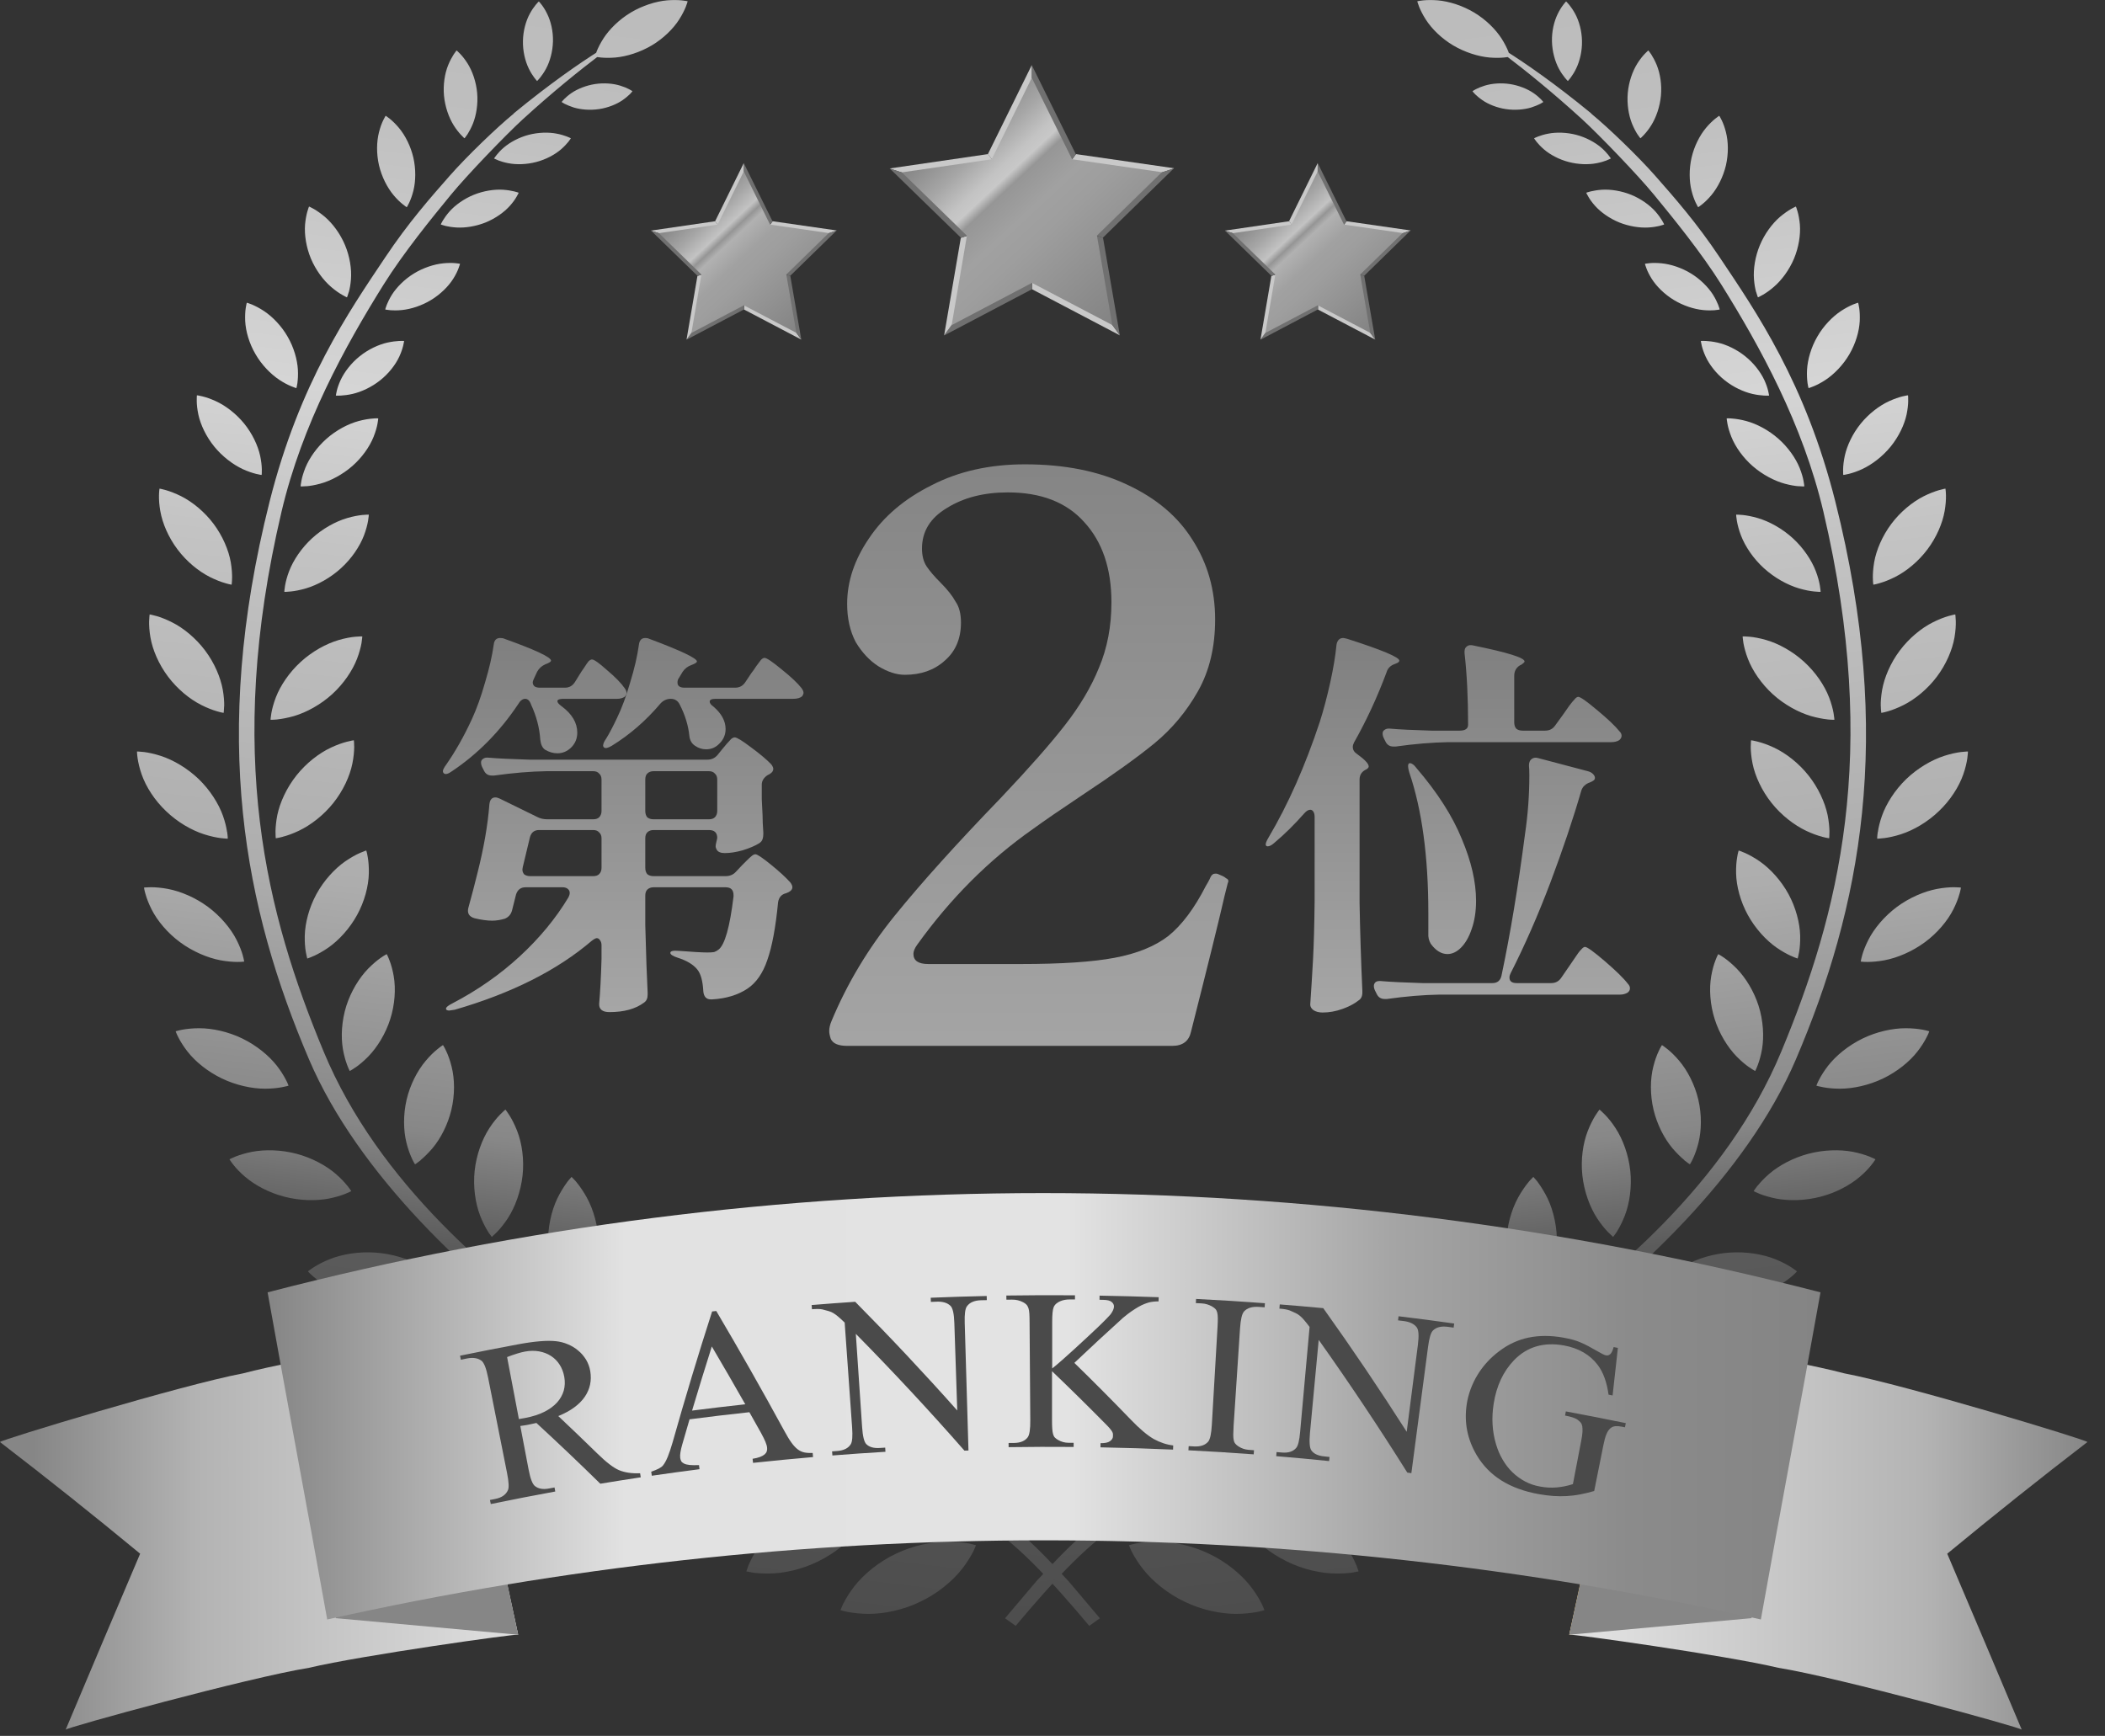
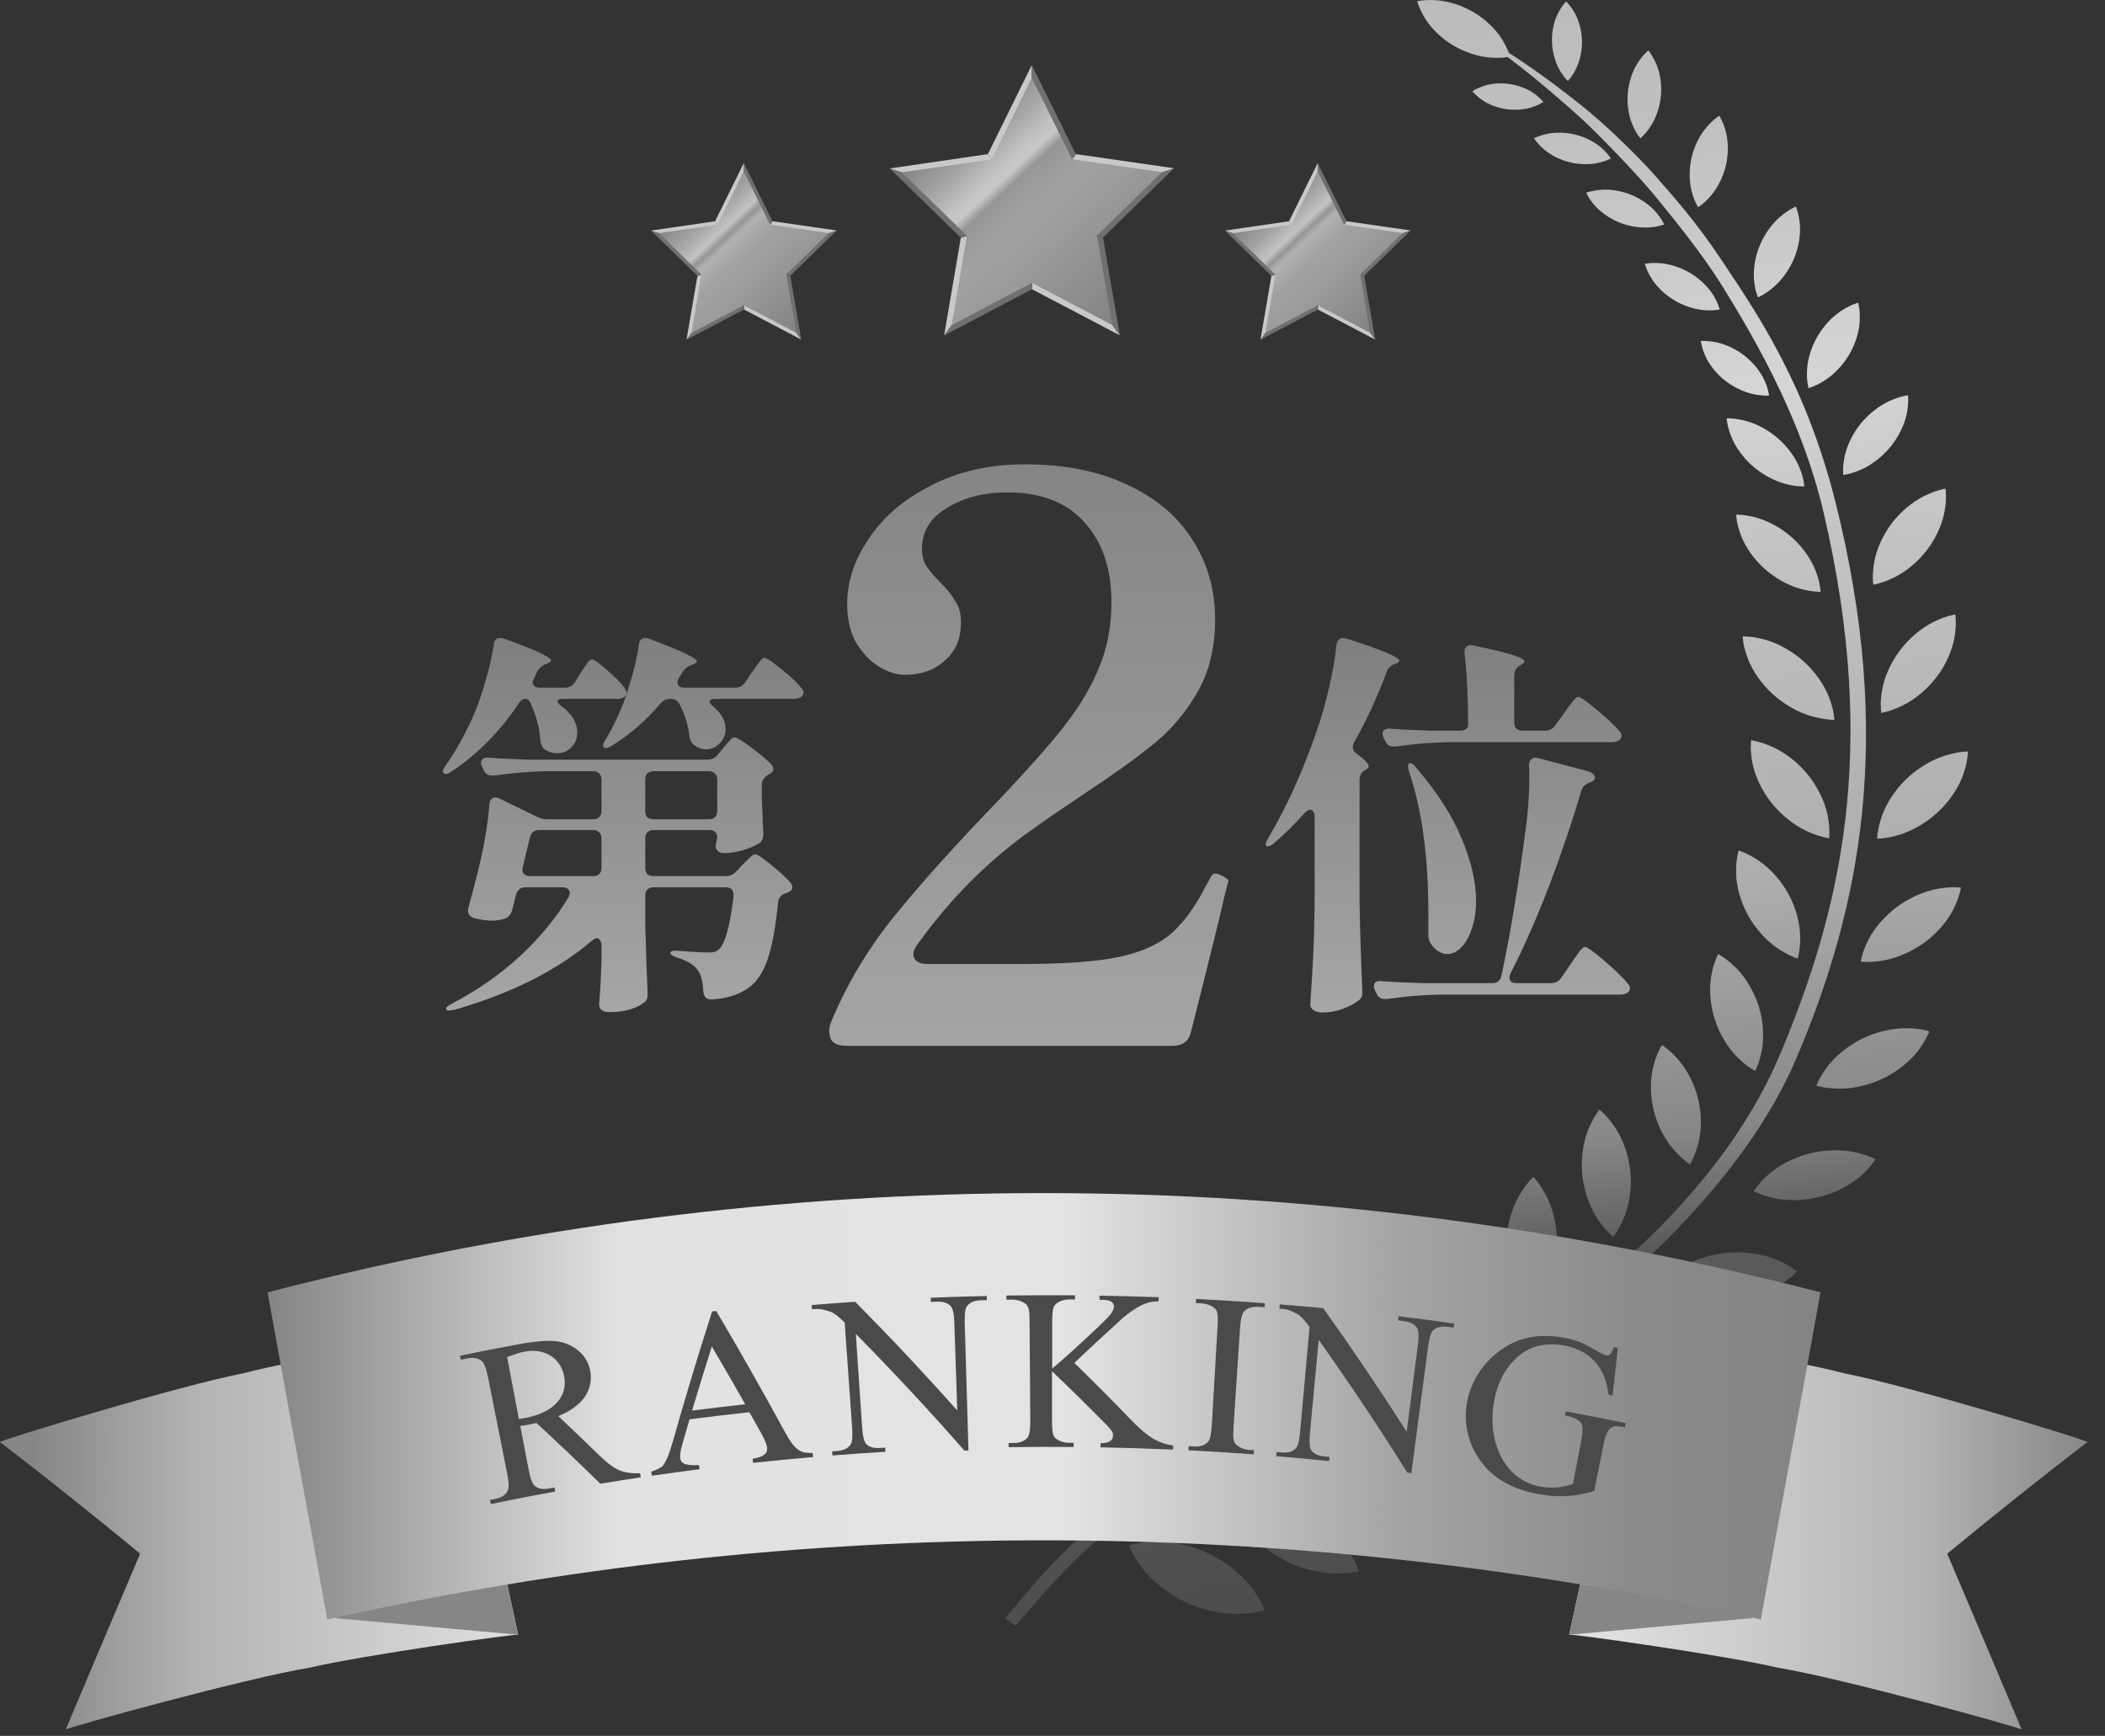
<svg xmlns="http://www.w3.org/2000/svg" width="97" height="80" viewBox="0 0 97 80" fill="none">
  <rect x="0" y="0" width="97" height="80" fill="#333333" stroke="none" />
  <path d="M60.579 37.648C60.579 37.55 60.561 37.471 60.524 37.41C60.487 37.349 60.439 37.318 60.377 37.318C60.292 37.318 60.2 37.373 60.103 37.483C59.651 37.996 59.193 38.448 58.728 38.839C58.606 38.949 58.502 39.004 58.417 39.004C58.356 39.004 58.325 38.973 58.325 38.912C58.325 38.851 58.368 38.747 58.454 38.601C59.358 37.074 60.145 35.297 60.817 33.269C60.988 32.731 61.147 32.133 61.294 31.473C61.44 30.814 61.538 30.227 61.587 29.714C61.623 29.507 61.727 29.403 61.898 29.403C61.923 29.403 61.984 29.415 62.081 29.44C63.682 29.953 64.482 30.288 64.482 30.447C64.482 30.496 64.433 30.539 64.335 30.576L64.243 30.612C64.06 30.686 63.944 30.808 63.895 30.979C63.468 32.127 62.967 33.208 62.393 34.222C62.356 34.295 62.338 34.362 62.338 34.423C62.338 34.558 62.405 34.667 62.539 34.753C62.894 35.01 63.071 35.199 63.071 35.321C63.071 35.382 63.016 35.437 62.906 35.486C62.735 35.584 62.65 35.73 62.65 35.926V41.624C62.674 42.955 62.717 44.299 62.778 45.655V45.746C62.778 45.917 62.717 46.039 62.594 46.113C62.411 46.259 62.167 46.388 61.862 46.498C61.556 46.608 61.251 46.663 60.946 46.663C60.775 46.663 60.634 46.626 60.524 46.553C60.426 46.479 60.377 46.394 60.377 46.296C60.426 45.575 60.469 44.879 60.506 44.207C60.542 43.523 60.567 42.632 60.579 41.532V37.648ZM71.206 33.672C71.401 33.672 71.554 33.593 71.664 33.434L72.049 32.903C72.122 32.805 72.207 32.683 72.305 32.536C72.415 32.389 72.501 32.286 72.562 32.225C72.623 32.151 72.678 32.115 72.727 32.115C72.824 32.115 73.111 32.316 73.588 32.719C74.076 33.122 74.424 33.452 74.632 33.709C74.693 33.77 74.724 33.837 74.724 33.91C74.724 33.983 74.687 34.051 74.614 34.112C74.516 34.173 74.394 34.203 74.247 34.203H66.735C65.99 34.216 65.184 34.283 64.317 34.405H64.207C64.036 34.405 63.914 34.325 63.84 34.167L63.767 34.02C63.73 33.947 63.712 33.874 63.712 33.8C63.712 33.727 63.743 33.672 63.804 33.635C63.865 33.587 63.95 33.568 64.06 33.58C64.476 33.617 65.105 33.648 65.948 33.672H67.267C67.523 33.672 67.651 33.58 67.651 33.397C67.651 32.163 67.597 31.064 67.487 30.099V30.026C67.487 29.916 67.523 29.837 67.597 29.788C67.67 29.727 67.774 29.714 67.908 29.751C69.471 30.069 70.253 30.313 70.253 30.484C70.253 30.508 70.229 30.539 70.18 30.576C70.143 30.6 70.119 30.618 70.107 30.631L70.033 30.667C69.862 30.777 69.777 30.936 69.777 31.144V33.287C69.777 33.409 69.807 33.507 69.868 33.58C69.942 33.642 70.039 33.672 70.162 33.672H71.206ZM71.481 45.307C71.676 45.307 71.829 45.227 71.939 45.068L72.342 44.482C72.391 44.409 72.47 44.293 72.58 44.134C72.69 43.963 72.782 43.841 72.855 43.768C72.928 43.682 72.989 43.639 73.038 43.639C73.136 43.639 73.441 43.859 73.954 44.299C74.467 44.739 74.822 45.087 75.017 45.343C75.078 45.404 75.109 45.471 75.109 45.545C75.109 45.63 75.072 45.697 74.999 45.746C74.901 45.807 74.785 45.838 74.65 45.838H66.332C65.587 45.85 64.781 45.917 63.914 46.039H63.804C63.633 46.039 63.511 45.96 63.437 45.801L63.364 45.655C63.327 45.581 63.309 45.508 63.309 45.435C63.309 45.362 63.34 45.3 63.401 45.252C63.462 45.215 63.547 45.203 63.657 45.215C64.073 45.252 64.702 45.282 65.544 45.307H68.769C69.001 45.307 69.142 45.191 69.191 44.959C69.594 43.053 69.954 40.885 70.272 38.454C70.406 37.55 70.473 36.646 70.473 35.742C70.473 35.535 70.467 35.382 70.455 35.284C70.455 35.15 70.491 35.052 70.565 34.991C70.65 34.918 70.754 34.9 70.876 34.936L73.166 35.541C73.264 35.565 73.344 35.608 73.405 35.669C73.466 35.73 73.496 35.791 73.496 35.852C73.496 35.913 73.46 35.962 73.386 35.999L73.276 36.054C73.166 36.091 73.081 36.139 73.02 36.2C72.959 36.249 72.91 36.323 72.873 36.42C72.495 37.727 72.018 39.144 71.444 40.671C70.87 42.186 70.259 43.578 69.612 44.849C69.575 44.922 69.557 44.989 69.557 45.05C69.557 45.221 69.667 45.307 69.887 45.307H71.481ZM64.94 35.596C64.867 35.352 64.867 35.211 64.94 35.174H64.976C65.062 35.174 65.16 35.248 65.269 35.394C66.234 36.518 66.931 37.605 67.358 38.656C67.798 39.694 68.018 40.647 68.018 41.514C68.018 42.002 67.951 42.436 67.816 42.815C67.694 43.181 67.529 43.468 67.322 43.676C67.126 43.871 66.918 43.969 66.699 43.969C66.418 43.969 66.161 43.81 65.929 43.493C65.844 43.346 65.807 43.187 65.819 43.016V42.082C65.819 39.48 65.526 37.318 64.94 35.596Z" fill="url(#paint0_linear_3_1080)" />
  <path d="M26.033 31.693C26.229 31.693 26.381 31.608 26.491 31.437L26.73 31.052C26.766 30.991 26.827 30.899 26.913 30.777C26.998 30.643 27.066 30.545 27.114 30.484C27.175 30.423 27.23 30.392 27.279 30.392C27.377 30.392 27.609 30.557 27.976 30.887C28.354 31.205 28.623 31.48 28.782 31.712C28.843 31.797 28.873 31.87 28.873 31.931C28.873 31.992 28.843 32.054 28.782 32.115C28.684 32.176 28.568 32.206 28.434 32.206H25.96C25.777 32.206 25.685 32.243 25.685 32.316C25.685 32.377 25.753 32.457 25.887 32.554C26.363 32.909 26.601 33.312 26.601 33.764C26.601 34.032 26.51 34.258 26.327 34.442C26.143 34.625 25.93 34.716 25.685 34.716C25.49 34.716 25.3 34.661 25.117 34.551C24.995 34.466 24.922 34.313 24.897 34.093C24.861 33.544 24.72 33.006 24.476 32.481C24.415 32.298 24.323 32.206 24.201 32.206C24.079 32.206 23.969 32.292 23.871 32.463C23.029 33.721 22.015 34.747 20.83 35.541C20.647 35.675 20.518 35.706 20.445 35.633C20.421 35.608 20.409 35.578 20.409 35.541C20.409 35.48 20.457 35.382 20.555 35.248C20.983 34.637 21.38 33.935 21.746 33.141C21.966 32.664 22.167 32.102 22.351 31.455C22.546 30.808 22.68 30.221 22.754 29.696C22.778 29.501 22.876 29.403 23.047 29.403C23.132 29.403 23.2 29.415 23.248 29.44C24.678 29.953 25.392 30.288 25.392 30.447C25.392 30.484 25.337 30.527 25.227 30.576L25.136 30.612C24.965 30.686 24.836 30.802 24.751 30.96L24.623 31.235C24.574 31.333 24.549 31.406 24.549 31.455C24.549 31.528 24.58 31.589 24.641 31.638C24.702 31.675 24.781 31.693 24.879 31.693H26.033ZM32.977 32.206C32.794 32.206 32.703 32.249 32.703 32.334C32.703 32.408 32.764 32.487 32.886 32.573C33.252 32.89 33.436 33.232 33.436 33.599C33.436 33.855 33.344 34.075 33.161 34.258C32.99 34.442 32.782 34.533 32.538 34.533C32.355 34.533 32.184 34.478 32.025 34.368C31.878 34.27 31.793 34.124 31.768 33.928C31.719 33.44 31.573 32.958 31.328 32.481C31.243 32.298 31.102 32.206 30.907 32.206C30.724 32.206 30.565 32.279 30.431 32.426C29.771 33.208 29.026 33.855 28.195 34.368C28.012 34.478 27.89 34.503 27.829 34.442C27.805 34.417 27.792 34.393 27.792 34.368C27.792 34.283 27.835 34.179 27.921 34.057C28.067 33.825 28.238 33.501 28.434 33.086C28.654 32.634 28.855 32.09 29.038 31.455C29.234 30.82 29.368 30.24 29.441 29.714C29.466 29.507 29.564 29.403 29.735 29.403C29.808 29.403 29.869 29.415 29.918 29.44C31.384 29.989 32.116 30.337 32.116 30.484C32.116 30.521 32.061 30.563 31.951 30.612L31.86 30.649C31.689 30.71 31.555 30.814 31.457 30.96L31.292 31.235C31.243 31.296 31.219 31.369 31.219 31.455C31.219 31.614 31.328 31.693 31.548 31.693H33.875C34.071 31.693 34.223 31.614 34.333 31.455L34.627 31.015C34.688 30.942 34.761 30.838 34.846 30.704C34.944 30.57 35.017 30.472 35.066 30.411C35.127 30.35 35.182 30.319 35.231 30.319C35.329 30.319 35.592 30.496 36.019 30.85C36.447 31.192 36.752 31.48 36.935 31.712C36.996 31.797 37.027 31.87 37.027 31.931C37.027 31.968 37.008 32.017 36.972 32.078C36.886 32.163 36.746 32.206 36.55 32.206H32.977ZM32.593 35.01C32.788 35.01 32.947 34.936 33.069 34.79L33.307 34.496C33.344 34.448 33.405 34.374 33.49 34.277C33.576 34.179 33.643 34.106 33.692 34.057C33.753 34.008 33.808 33.983 33.857 33.983C33.955 33.983 34.205 34.136 34.608 34.442C35.023 34.747 35.335 35.01 35.543 35.229C35.604 35.315 35.634 35.382 35.634 35.431C35.634 35.529 35.579 35.608 35.469 35.669C35.445 35.694 35.42 35.706 35.396 35.706C35.201 35.828 35.103 35.981 35.103 36.164V36.823L35.139 37.556C35.139 37.776 35.152 38.057 35.176 38.399C35.176 38.509 35.164 38.601 35.139 38.674C35.115 38.747 35.066 38.808 34.993 38.857C34.797 38.979 34.541 39.089 34.223 39.187C33.918 39.273 33.643 39.315 33.399 39.315C33.216 39.315 33.094 39.266 33.032 39.169C32.996 39.108 32.977 39.053 32.977 39.004C32.977 38.955 32.99 38.882 33.014 38.784C33.014 38.796 33.026 38.741 33.051 38.619C33.051 38.375 32.922 38.253 32.666 38.253H30.119C29.997 38.253 29.899 38.289 29.826 38.362C29.765 38.424 29.735 38.515 29.735 38.637V39.993C29.735 40.115 29.765 40.213 29.826 40.286C29.899 40.347 29.997 40.378 30.119 40.378H33.436C33.631 40.378 33.79 40.311 33.912 40.176L34.187 39.883C34.236 39.834 34.309 39.761 34.407 39.663C34.504 39.566 34.584 39.492 34.645 39.444C34.706 39.395 34.761 39.37 34.81 39.37C34.895 39.37 35.133 39.529 35.524 39.847C35.915 40.164 36.214 40.439 36.422 40.671C36.483 40.757 36.514 40.83 36.514 40.891C36.514 40.977 36.459 41.05 36.349 41.111L36.221 41.166C36.013 41.215 35.891 41.355 35.854 41.587C35.744 42.735 35.579 43.621 35.359 44.244C35.152 44.855 34.846 45.294 34.443 45.563C34.004 45.856 33.46 46.021 32.813 46.058H32.758C32.55 46.058 32.434 45.936 32.41 45.691C32.385 45.215 32.294 44.879 32.135 44.684C31.951 44.452 31.646 44.268 31.219 44.134C30.999 44.061 30.889 43.987 30.889 43.914C30.889 43.829 31.023 43.798 31.292 43.822C31.927 43.871 32.361 43.896 32.593 43.896C32.727 43.896 32.831 43.89 32.904 43.877C32.977 43.853 33.045 43.816 33.106 43.768C33.399 43.548 33.631 42.729 33.802 41.312V41.257C33.802 41.013 33.68 40.891 33.436 40.891H30.119C29.997 40.891 29.899 40.928 29.826 41.001C29.765 41.062 29.735 41.154 29.735 41.276V42.632C29.771 44.036 29.808 45.075 29.844 45.746V45.838C29.844 46.009 29.789 46.131 29.68 46.204C29.289 46.498 28.757 46.644 28.085 46.644C27.768 46.644 27.609 46.522 27.609 46.278C27.658 45.716 27.695 45.02 27.719 44.189V43.566C27.719 43.468 27.695 43.389 27.646 43.328C27.609 43.267 27.56 43.236 27.499 43.236C27.45 43.236 27.371 43.279 27.261 43.364C25.673 44.72 23.572 45.777 20.958 46.534L20.702 46.571C20.628 46.571 20.579 46.553 20.555 46.516V46.479C20.555 46.418 20.653 46.339 20.848 46.241C21.996 45.642 23.029 44.922 23.945 44.079C24.861 43.236 25.612 42.326 26.198 41.349C26.235 41.276 26.253 41.209 26.253 41.148C26.253 41.074 26.223 41.013 26.162 40.964C26.101 40.915 26.021 40.891 25.924 40.891H24.22C24 40.891 23.853 41.001 23.78 41.221L23.596 41.954C23.548 42.137 23.438 42.265 23.267 42.338C23.059 42.4 22.864 42.43 22.68 42.43C22.448 42.43 22.18 42.393 21.874 42.32C21.618 42.247 21.52 42.088 21.581 41.844C21.74 41.27 21.88 40.732 22.003 40.231C22.296 39.071 22.479 38.014 22.552 37.062C22.577 36.854 22.668 36.75 22.827 36.75C22.888 36.75 22.955 36.769 23.029 36.805L24.751 37.648C24.885 37.721 25.044 37.758 25.227 37.758H27.334C27.456 37.758 27.548 37.727 27.609 37.666C27.682 37.593 27.719 37.495 27.719 37.373V35.926C27.719 35.803 27.682 35.712 27.609 35.651C27.548 35.578 27.456 35.541 27.334 35.541H25.191C24.445 35.553 23.639 35.62 22.772 35.742H22.662C22.491 35.742 22.369 35.663 22.296 35.504L22.222 35.358C22.186 35.284 22.167 35.211 22.167 35.138C22.167 35.065 22.198 35.01 22.259 34.973C22.32 34.924 22.406 34.906 22.515 34.918C22.931 34.955 23.56 34.985 24.403 35.01H32.593ZM33.051 35.926C33.051 35.803 33.014 35.712 32.941 35.651C32.88 35.578 32.788 35.541 32.666 35.541H30.119C29.997 35.541 29.899 35.578 29.826 35.651C29.765 35.712 29.735 35.803 29.735 35.926V37.373C29.735 37.495 29.765 37.593 29.826 37.666C29.899 37.727 29.997 37.758 30.119 37.758H32.666C32.788 37.758 32.88 37.727 32.941 37.666C33.014 37.593 33.051 37.495 33.051 37.373V35.926ZM27.719 38.637C27.719 38.515 27.682 38.424 27.609 38.362C27.548 38.289 27.456 38.253 27.334 38.253H24.843C24.623 38.253 24.482 38.362 24.421 38.582L24.091 39.956L24.073 40.066C24.073 40.164 24.104 40.244 24.165 40.305C24.238 40.353 24.329 40.378 24.439 40.378H27.334C27.456 40.378 27.548 40.347 27.609 40.286C27.682 40.213 27.719 40.115 27.719 39.993V38.637Z" fill="url(#paint1_linear_3_1080)" />
  <path d="M56.425 41.303C56.186 42.356 55.671 44.44 54.881 47.554C54.785 47.985 54.497 48.2 54.018 48.2H39.037C38.63 48.2 38.379 48.092 38.283 47.877C38.235 47.733 38.211 47.613 38.211 47.518C38.211 47.374 38.247 47.218 38.319 47.051C39.037 45.326 40.007 43.709 41.229 42.201C42.45 40.692 44.079 38.883 46.115 36.776C47.408 35.411 48.39 34.297 49.061 33.435C49.755 32.548 50.282 31.662 50.641 30.776C51.025 29.866 51.216 28.86 51.216 27.758C51.216 26.202 50.797 24.968 49.959 24.058C49.145 23.148 47.971 22.693 46.438 22.693C45.336 22.693 44.402 22.932 43.636 23.411C42.87 23.866 42.486 24.489 42.486 25.279C42.486 25.615 42.558 25.89 42.702 26.106C42.846 26.321 43.061 26.573 43.349 26.86C43.66 27.172 43.887 27.459 44.031 27.723C44.199 27.962 44.282 28.285 44.282 28.692C44.282 29.435 44.031 30.022 43.528 30.453C43.049 30.884 42.438 31.099 41.696 31.099C41.313 31.099 40.906 30.968 40.474 30.704C40.067 30.441 39.72 30.07 39.432 29.591C39.169 29.088 39.037 28.501 39.037 27.83C39.037 26.8 39.373 25.794 40.043 24.812C40.714 23.807 41.672 22.992 42.917 22.369C44.163 21.723 45.6 21.399 47.228 21.399C49.049 21.399 50.617 21.711 51.935 22.334C53.276 22.956 54.282 23.807 54.953 24.884C55.647 25.962 55.994 27.184 55.994 28.549C55.994 29.818 55.731 30.92 55.204 31.854C54.677 32.788 54.007 33.59 53.192 34.261C52.402 34.908 51.3 35.698 49.887 36.632C48.881 37.303 48.115 37.83 47.588 38.213C45.576 39.626 43.803 41.398 42.271 43.53C42.151 43.697 42.091 43.841 42.091 43.961C42.091 44.272 42.319 44.428 42.774 44.428H47.049C48.917 44.428 50.354 44.332 51.36 44.141C52.39 43.949 53.216 43.614 53.839 43.135C54.462 42.632 55.036 41.865 55.563 40.835C55.635 40.716 55.695 40.608 55.743 40.512C55.791 40.392 55.839 40.321 55.887 40.297C55.91 40.273 55.958 40.261 56.03 40.261C56.078 40.261 56.15 40.285 56.246 40.333C56.366 40.38 56.449 40.428 56.497 40.476C56.569 40.5 56.605 40.548 56.605 40.62L56.569 40.728L56.425 41.303Z" fill="url(#paint2_linear_3_1080)" />
-   <path d="M35.067 67.846C35.007 67.828 34.91 67.786 34.8 67.762C34.574 67.702 34.262 67.644 33.902 67.615C33.188 67.56 32.312 67.673 31.517 67.985C30.719 68.287 30.002 68.791 29.522 69.308C29.283 69.567 29.097 69.819 28.976 70.016C28.913 70.108 28.874 70.203 28.84 70.258C28.808 70.315 28.793 70.344 28.793 70.344C28.793 70.344 28.827 70.357 28.89 70.378C28.953 70.397 29.047 70.441 29.16 70.462C29.388 70.525 29.701 70.583 30.058 70.612C30.771 70.667 31.648 70.552 32.443 70.239C33.241 69.932 33.955 69.431 34.435 68.914C34.674 68.654 34.86 68.402 34.981 68.208C35.044 68.119 35.086 68.022 35.117 67.969C35.149 67.912 35.164 67.88 35.164 67.88C35.164 67.88 35.13 67.87 35.067 67.849V67.846ZM36.492 65.195C36.519 65.138 36.574 65.048 36.61 64.946C36.697 64.734 36.791 64.44 36.862 64.098C36.996 63.413 36.978 62.558 36.747 61.758C36.526 60.952 36.091 60.207 35.613 59.687C35.374 59.427 35.136 59.222 34.949 59.083C34.863 59.013 34.768 58.963 34.716 58.926C34.66 58.889 34.629 58.871 34.629 58.871C34.629 58.871 34.613 58.902 34.584 58.96C34.558 59.018 34.503 59.107 34.466 59.209C34.377 59.422 34.283 59.716 34.214 60.06C34.078 60.742 34.096 61.6 34.333 62.398C34.556 63.201 34.991 63.946 35.466 64.466C35.708 64.726 35.941 64.933 36.13 65.069C36.214 65.14 36.309 65.19 36.361 65.227C36.416 65.264 36.445 65.282 36.445 65.282C36.445 65.282 36.461 65.251 36.49 65.193L36.492 65.195ZM40.234 69.074C40.172 69.066 40.069 69.035 39.956 69.029C39.723 69.001 39.403 68.987 39.046 69.008C38.332 69.053 37.479 69.287 36.739 69.707C35.991 70.119 35.359 70.714 34.957 71.292C34.76 71.583 34.613 71.856 34.524 72.068C34.474 72.165 34.448 72.268 34.424 72.326C34.403 72.386 34.393 72.42 34.393 72.42C34.393 72.42 34.427 72.425 34.493 72.438C34.556 72.446 34.658 72.478 34.771 72.486C35.004 72.514 35.325 72.53 35.681 72.509C36.398 72.465 37.248 72.231 37.986 71.809C38.731 71.397 39.366 70.798 39.765 70.221C39.964 69.93 40.109 69.657 40.2 69.447C40.25 69.35 40.276 69.247 40.3 69.19C40.321 69.129 40.332 69.095 40.332 69.095C40.332 69.095 40.297 69.087 40.232 69.074H40.234ZM40.891 66.697C40.919 66.641 40.977 66.555 41.017 66.452C41.114 66.245 41.221 65.954 41.308 65.618C41.473 64.941 41.494 64.083 41.3 63.274C41.116 62.464 40.715 61.7 40.263 61.159C40.035 60.889 39.807 60.674 39.626 60.527C39.544 60.453 39.453 60.401 39.403 60.359C39.347 60.322 39.319 60.301 39.319 60.301C39.319 60.301 39.303 60.333 39.269 60.388C39.24 60.443 39.182 60.529 39.14 60.632C39.043 60.842 38.933 61.13 38.849 61.469C38.684 62.146 38.663 63.004 38.859 63.812C39.046 64.623 39.447 65.387 39.899 65.928C40.13 66.198 40.355 66.413 40.536 66.56C40.618 66.633 40.709 66.689 40.759 66.725C40.815 66.765 40.843 66.783 40.843 66.783C40.843 66.783 40.859 66.754 40.891 66.697ZM44.872 71.187C44.809 71.174 44.706 71.137 44.593 71.124C44.36 71.079 44.037 71.045 43.672 71.045C42.945 71.045 42.066 71.229 41.287 71.604C40.502 71.974 39.82 72.535 39.376 73.097C39.156 73.38 38.991 73.648 38.886 73.858C38.828 73.953 38.796 74.055 38.768 74.113C38.741 74.173 38.728 74.207 38.728 74.207C38.728 74.207 38.762 74.215 38.828 74.233C38.891 74.247 38.993 74.281 39.109 74.296C39.342 74.341 39.665 74.375 40.03 74.378C40.757 74.378 41.636 74.194 42.413 73.814C43.195 73.444 43.88 72.877 44.323 72.318C44.544 72.037 44.709 71.767 44.817 71.562C44.874 71.465 44.906 71.365 44.935 71.307C44.961 71.247 44.974 71.213 44.974 71.213C44.974 71.213 44.94 71.202 44.874 71.187H44.872ZM45.696 68.817C45.727 68.762 45.795 68.678 45.84 68.578C45.953 68.373 46.081 68.085 46.192 67.749C46.404 67.074 46.483 66.208 46.341 65.374C46.21 64.539 45.856 63.739 45.433 63.164C45.218 62.876 45.003 62.642 44.83 62.484C44.751 62.403 44.662 62.345 44.614 62.301C44.562 62.259 44.533 62.235 44.533 62.235C44.533 62.235 44.515 62.264 44.478 62.322C44.447 62.377 44.378 62.461 44.331 62.561C44.218 62.765 44.087 63.054 43.979 63.39C43.764 64.064 43.688 64.933 43.832 65.765C43.966 66.597 44.323 67.397 44.743 67.972C44.958 68.261 45.171 68.494 45.344 68.652C45.42 68.733 45.512 68.791 45.559 68.835C45.612 68.877 45.641 68.901 45.641 68.901C45.641 68.901 45.659 68.872 45.696 68.814V68.817ZM29.297 65.109C29.239 65.08 29.149 65.025 29.045 64.985C28.829 64.891 28.53 64.789 28.181 64.707C27.486 64.547 26.601 64.529 25.767 64.718C24.93 64.899 24.142 65.287 23.586 65.725C23.308 65.949 23.087 66.169 22.938 66.345C22.859 66.424 22.807 66.513 22.767 66.563C22.728 66.615 22.707 66.644 22.707 66.644C22.707 66.644 22.738 66.66 22.796 66.691C22.854 66.718 22.943 66.775 23.048 66.815C23.263 66.909 23.562 67.011 23.914 67.095C24.61 67.255 25.497 67.274 26.328 67.08C27.166 66.898 27.953 66.505 28.507 66.067C28.785 65.846 29.008 65.626 29.157 65.45C29.236 65.371 29.291 65.282 29.331 65.232C29.37 65.18 29.391 65.151 29.391 65.151C29.391 65.151 29.36 65.135 29.302 65.103L29.297 65.109ZM31.585 63.162C31.611 63.104 31.669 63.017 31.708 62.915C31.803 62.705 31.905 62.414 31.986 62.075C32.141 61.395 32.149 60.537 31.944 59.732C31.748 58.921 31.336 58.162 30.876 57.632C30.645 57.364 30.414 57.154 30.231 57.01C30.147 56.937 30.055 56.884 30.002 56.847C29.947 56.811 29.918 56.79 29.918 56.79C29.918 56.79 29.9 56.821 29.869 56.876C29.842 56.934 29.785 57.021 29.745 57.123C29.651 57.333 29.548 57.624 29.467 57.963C29.312 58.642 29.304 59.498 29.514 60.304C29.714 61.112 30.126 61.87 30.585 62.403C30.819 62.671 31.047 62.883 31.231 63.025C31.312 63.099 31.406 63.151 31.456 63.188C31.511 63.224 31.54 63.245 31.54 63.245C31.54 63.245 31.556 63.214 31.587 63.156L31.585 63.162ZM24.095 62.044C24.043 62.015 23.964 61.954 23.869 61.91C23.678 61.807 23.408 61.689 23.09 61.587C22.455 61.385 21.634 61.309 20.844 61.419C20.051 61.529 19.287 61.823 18.736 62.193C18.461 62.38 18.235 62.569 18.083 62.721C18.004 62.789 17.946 62.868 17.907 62.912C17.865 62.957 17.844 62.983 17.844 62.983C17.844 62.983 17.873 63.002 17.925 63.033C17.978 63.064 18.057 63.125 18.151 63.167C18.343 63.272 18.613 63.39 18.933 63.492C19.568 63.694 20.39 63.77 21.18 63.657C21.972 63.545 22.736 63.248 23.287 62.878C23.562 62.694 23.785 62.505 23.94 62.353C24.019 62.288 24.077 62.209 24.116 62.167C24.158 62.12 24.179 62.096 24.179 62.096C24.179 62.096 24.153 62.078 24.1 62.046L24.095 62.044ZM26.565 60.369C26.601 60.322 26.672 60.254 26.727 60.167C26.856 59.994 27.008 59.75 27.152 59.453C27.433 58.866 27.609 58.084 27.588 57.309C27.57 56.535 27.357 55.764 27.04 55.189C26.882 54.903 26.714 54.664 26.578 54.499C26.517 54.415 26.441 54.349 26.404 54.307C26.363 54.263 26.339 54.239 26.339 54.239C26.339 54.239 26.315 54.265 26.276 54.31C26.239 54.357 26.168 54.425 26.113 54.512C25.985 54.685 25.83 54.932 25.686 55.223C25.402 55.813 25.232 56.593 25.253 57.37C25.276 58.144 25.489 58.915 25.804 59.49C25.961 59.776 26.129 60.015 26.265 60.18C26.326 60.264 26.399 60.33 26.439 60.375C26.481 60.419 26.504 60.443 26.504 60.443C26.504 60.443 26.525 60.419 26.565 60.372V60.369ZM20.19 58.942C20.148 58.905 20.088 58.834 20.006 58.774C19.852 58.64 19.623 58.477 19.35 58.322C18.802 58.01 18.057 57.779 17.298 57.727C16.54 57.674 15.768 57.797 15.18 58.036C14.886 58.154 14.64 58.288 14.464 58.398C14.288 58.511 14.188 58.595 14.188 58.595C14.188 58.595 14.275 58.692 14.432 58.826C14.59 58.96 14.816 59.125 15.091 59.28C15.64 59.595 16.388 59.823 17.143 59.873C17.902 59.923 18.676 59.797 19.264 59.561C19.558 59.443 19.804 59.312 19.98 59.202C20.067 59.152 20.135 59.091 20.182 59.06C20.23 59.026 20.256 59.007 20.256 59.007C20.256 59.007 20.232 58.986 20.193 58.944L20.19 58.942ZM22.728 56.942C22.767 56.903 22.843 56.847 22.906 56.774C23.051 56.624 23.227 56.412 23.397 56.152C23.738 55.63 23.998 54.916 24.079 54.181C24.161 53.449 24.056 52.696 23.83 52.118C23.717 51.83 23.591 51.586 23.481 51.41C23.373 51.237 23.29 51.137 23.29 51.137C23.29 51.137 23.187 51.221 23.043 51.368C22.898 51.515 22.723 51.727 22.552 51.99C22.211 52.512 21.951 53.226 21.872 53.961C21.796 54.696 21.901 55.446 22.124 56.023C22.237 56.312 22.363 56.559 22.471 56.732C22.518 56.819 22.578 56.887 22.61 56.934C22.644 56.981 22.662 57.005 22.662 57.005C22.662 57.005 22.686 56.984 22.728 56.945V56.942ZM15.997 54.638C15.876 54.486 15.695 54.291 15.466 54.095C15.01 53.704 14.356 53.355 13.656 53.171C12.955 52.987 12.21 52.969 11.611 53.084C11.315 53.142 11.058 53.223 10.871 53.294C10.688 53.365 10.575 53.428 10.575 53.428C10.575 53.428 10.638 53.536 10.761 53.688C10.882 53.843 11.063 54.037 11.291 54.231C11.748 54.622 12.401 54.971 13.105 55.152C13.805 55.336 14.553 55.352 15.149 55.239C15.448 55.178 15.705 55.102 15.889 55.029C16.073 54.958 16.186 54.895 16.186 54.895C16.186 54.895 16.122 54.787 15.999 54.635L15.997 54.638ZM19.382 53.465C19.534 53.339 19.726 53.155 19.92 52.929C20.306 52.473 20.639 51.825 20.802 51.137C20.964 50.45 20.956 49.725 20.809 49.153C20.739 48.867 20.647 48.62 20.563 48.444C20.484 48.269 20.413 48.164 20.413 48.164C20.413 48.164 20.306 48.229 20.154 48.355C19.999 48.479 19.807 48.662 19.616 48.891C19.23 49.347 18.896 49.995 18.736 50.683C18.576 51.371 18.587 52.095 18.731 52.67C18.802 52.956 18.894 53.202 18.975 53.378C19.054 53.554 19.125 53.659 19.125 53.659C19.125 53.659 19.235 53.593 19.384 53.47L19.382 53.465ZM13.165 49.746C13.076 49.573 12.937 49.347 12.756 49.114C12.388 48.644 11.816 48.177 11.168 47.862C10.52 47.547 9.79 47.387 9.181 47.387C8.877 47.387 8.609 47.416 8.412 47.453C8.218 47.487 8.095 47.529 8.095 47.529C8.095 47.529 8.134 47.649 8.223 47.817C8.313 47.993 8.449 48.216 8.633 48.452C8.998 48.925 9.572 49.389 10.223 49.702C10.871 50.014 11.601 50.174 12.21 50.174C12.514 50.174 12.782 50.145 12.979 50.108C13.173 50.074 13.296 50.035 13.296 50.035C13.296 50.035 13.257 49.914 13.165 49.746ZM16.393 49.187C16.555 49.074 16.76 48.906 16.97 48.691C17.387 48.263 17.771 47.639 17.983 46.967C18.198 46.295 18.243 45.571 18.143 44.988C18.093 44.697 18.02 44.445 17.949 44.264C17.883 44.083 17.82 43.973 17.82 43.973C17.82 43.973 17.705 44.03 17.545 44.143C17.382 44.256 17.177 44.427 16.968 44.639C16.55 45.067 16.17 45.692 15.957 46.363C15.745 47.038 15.703 47.762 15.8 48.342C15.85 48.633 15.923 48.885 15.991 49.066C16.057 49.248 16.117 49.358 16.117 49.358C16.117 49.358 16.233 49.3 16.39 49.185L16.393 49.187ZM11.184 44.015C11.131 43.828 11.037 43.582 10.903 43.319C10.635 42.789 10.165 42.228 9.588 41.797C9.011 41.369 8.328 41.078 7.73 40.965C7.431 40.91 7.163 40.889 6.961 40.889C6.764 40.889 6.636 40.905 6.636 40.905C6.636 40.905 6.651 41.028 6.707 41.212C6.759 41.398 6.851 41.645 6.985 41.91C7.252 42.44 7.725 43.002 8.302 43.427C8.879 43.852 9.564 44.143 10.16 44.256C10.459 44.311 10.73 44.332 10.926 44.332C11.123 44.335 11.252 44.316 11.252 44.316C11.252 44.316 11.236 44.193 11.181 44.01L11.184 44.015ZM14.461 44.057C14.642 43.975 14.876 43.847 15.125 43.676C15.619 43.332 16.115 42.789 16.456 42.167C16.797 41.545 16.983 40.845 16.996 40.254C17.004 39.96 16.981 39.698 16.947 39.506C16.918 39.317 16.878 39.197 16.878 39.197C16.878 39.197 16.755 39.233 16.574 39.315C16.393 39.396 16.157 39.525 15.91 39.695C15.417 40.039 14.921 40.582 14.582 41.204C14.243 41.826 14.06 42.529 14.044 43.12C14.036 43.414 14.06 43.676 14.091 43.865C14.123 44.054 14.16 44.175 14.16 44.175C14.16 44.175 14.283 44.138 14.461 44.054V44.057ZM10.462 38.336C10.436 38.142 10.375 37.884 10.276 37.601C10.076 37.037 9.68 36.412 9.158 35.906C8.635 35.404 7.99 35.024 7.405 34.835C7.111 34.74 6.843 34.685 6.644 34.659C6.444 34.636 6.313 34.633 6.313 34.633C6.313 34.633 6.313 34.759 6.342 34.953C6.371 35.147 6.428 35.407 6.528 35.69C6.725 36.257 7.124 36.882 7.649 37.38C8.171 37.884 8.819 38.262 9.404 38.449C9.698 38.543 9.963 38.598 10.165 38.624C10.365 38.651 10.496 38.651 10.496 38.651C10.496 38.651 10.496 38.525 10.465 38.331L10.462 38.336ZM13.034 38.561C13.231 38.512 13.485 38.422 13.763 38.291C14.317 38.029 14.91 37.572 15.359 37.008C15.81 36.444 16.12 35.774 16.238 35.189C16.298 34.895 16.319 34.633 16.322 34.436C16.322 34.239 16.306 34.116 16.306 34.116C16.306 34.116 16.178 34.132 15.983 34.184C15.789 34.234 15.529 34.323 15.251 34.454C14.695 34.714 14.107 35.173 13.658 35.74C13.21 36.304 12.902 36.974 12.779 37.562C12.722 37.853 12.698 38.118 12.695 38.312C12.693 38.506 12.708 38.632 12.708 38.632C12.708 38.632 12.837 38.617 13.031 38.564L13.034 38.561ZM10.331 32.541C10.336 32.35 10.318 32.09 10.268 31.799C10.165 31.219 9.882 30.552 9.454 29.983C9.029 29.416 8.462 28.946 7.924 28.678C7.654 28.542 7.405 28.447 7.213 28.392C7.021 28.337 6.896 28.316 6.896 28.316C6.896 28.316 6.877 28.437 6.872 28.631C6.867 28.823 6.882 29.085 6.932 29.374C7.032 29.954 7.318 30.62 7.746 31.187C8.171 31.754 8.74 32.221 9.278 32.491C9.549 32.628 9.798 32.722 9.99 32.778C10.178 32.835 10.305 32.854 10.305 32.854C10.305 32.854 10.325 32.73 10.328 32.539L10.331 32.541ZM12.792 33.153C12.992 33.132 13.254 33.084 13.546 33.001C14.125 32.83 14.774 32.476 15.304 31.995C15.831 31.515 16.241 30.912 16.453 30.36C16.558 30.085 16.624 29.833 16.658 29.642C16.689 29.45 16.695 29.329 16.695 29.329C16.695 29.329 16.569 29.326 16.369 29.345C16.172 29.363 15.905 29.41 15.616 29.494C15.034 29.662 14.388 30.019 13.86 30.502C13.333 30.983 12.924 31.586 12.711 32.14C12.606 32.415 12.54 32.667 12.506 32.859C12.472 33.048 12.467 33.171 12.467 33.171C12.467 33.171 12.595 33.176 12.792 33.155V33.153ZM10.695 26.642C10.698 26.453 10.682 26.198 10.635 25.918C10.538 25.353 10.26 24.703 9.845 24.146C9.431 23.593 8.877 23.136 8.352 22.871C8.09 22.74 7.846 22.648 7.659 22.593C7.475 22.538 7.35 22.519 7.35 22.519C7.35 22.519 7.329 22.64 7.326 22.826C7.321 23.015 7.336 23.27 7.386 23.55C7.483 24.115 7.762 24.765 8.179 25.319C8.593 25.873 9.147 26.327 9.672 26.592C9.934 26.723 10.178 26.818 10.365 26.87C10.549 26.928 10.672 26.946 10.672 26.946C10.672 26.946 10.693 26.826 10.693 26.639L10.695 26.642ZM13.401 27.259C13.585 27.24 13.829 27.196 14.097 27.117C14.632 26.959 15.23 26.629 15.716 26.185C16.204 25.742 16.579 25.183 16.773 24.674C16.87 24.419 16.928 24.186 16.96 24.01C16.991 23.837 16.994 23.718 16.994 23.718C16.994 23.718 16.873 23.716 16.692 23.734C16.508 23.753 16.264 23.797 15.997 23.876C15.459 24.033 14.863 24.364 14.377 24.81C13.892 25.256 13.517 25.815 13.322 26.324C13.225 26.579 13.165 26.815 13.136 26.988C13.105 27.162 13.102 27.277 13.102 27.277C13.102 27.277 13.22 27.28 13.401 27.259ZM12.065 21.627C12.063 21.467 12.039 21.252 11.989 21.01C11.884 20.53 11.627 19.984 11.255 19.525C10.882 19.066 10.396 18.693 9.94 18.486C9.709 18.381 9.499 18.31 9.339 18.27C9.179 18.228 9.074 18.218 9.074 18.218C9.074 18.218 9.061 18.323 9.066 18.483C9.066 18.643 9.089 18.858 9.139 19.1C9.242 19.58 9.501 20.123 9.874 20.582C10.249 21.042 10.738 21.412 11.191 21.622C11.42 21.727 11.63 21.797 11.793 21.837C11.95 21.879 12.057 21.889 12.057 21.889C12.057 21.889 12.071 21.787 12.065 21.627ZM14.12 22.409C14.286 22.396 14.506 22.359 14.75 22.293C15.236 22.162 15.781 21.873 16.23 21.483C16.679 21.091 17.028 20.596 17.212 20.139C17.303 19.911 17.364 19.701 17.393 19.541C17.424 19.386 17.429 19.281 17.429 19.281C17.429 19.281 17.322 19.273 17.157 19.291C16.991 19.304 16.771 19.338 16.527 19.404C16.041 19.535 15.495 19.824 15.049 20.218C14.603 20.611 14.254 21.107 14.07 21.561C13.979 21.79 13.918 22 13.889 22.157C13.858 22.312 13.852 22.417 13.852 22.417C13.852 22.417 13.96 22.422 14.123 22.406L14.12 22.409ZM27.693 2.651C27.864 2.669 28.097 2.672 28.36 2.651C28.884 2.603 29.499 2.409 30.034 2.092C30.569 1.774 31.023 1.328 31.299 0.895C31.438 0.677 31.538 0.472 31.601 0.318C31.664 0.163 31.687 0.058 31.687 0.058C31.687 0.058 31.58 0.032 31.406 0.016C31.236 5.44973e-05 31 -0.005 30.74 0.016C30.218 0.063 29.604 0.257 29.068 0.577C28.533 0.898 28.081 1.344 27.803 1.777C27.664 1.995 27.564 2.197 27.502 2.351C27.439 2.506 27.412 2.611 27.412 2.611C27.412 2.611 27.52 2.637 27.693 2.651ZM13.706 17.638C13.727 17.483 13.74 17.276 13.727 17.04C13.7 16.567 13.54 16.008 13.254 15.515C12.971 15.021 12.561 14.596 12.157 14.329C11.955 14.197 11.764 14.1 11.617 14.037C11.472 13.977 11.373 13.951 11.373 13.951C11.373 13.951 11.344 14.048 11.323 14.2C11.299 14.355 11.289 14.565 11.299 14.798C11.323 15.271 11.485 15.83 11.774 16.323C12.06 16.817 12.47 17.239 12.874 17.507C13.076 17.641 13.267 17.738 13.412 17.798C13.556 17.861 13.658 17.887 13.658 17.887C13.658 17.887 13.687 17.79 13.708 17.638H13.706ZM15.705 18.231C15.844 18.223 16.033 18.202 16.241 18.155C16.655 18.06 17.128 17.84 17.521 17.525C17.915 17.213 18.23 16.806 18.403 16.428C18.49 16.239 18.547 16.063 18.579 15.932C18.61 15.801 18.621 15.714 18.621 15.714C18.621 15.714 18.529 15.704 18.39 15.714C18.251 15.72 18.062 15.743 17.855 15.788C17.44 15.88 16.968 16.103 16.576 16.418C16.183 16.733 15.871 17.139 15.695 17.517C15.608 17.706 15.55 17.879 15.519 18.013C15.488 18.144 15.477 18.231 15.477 18.231C15.477 18.231 15.566 18.241 15.705 18.231ZM23.673 5.236C22.883 5.884 21.515 7.201 20.723 8.101C19.831 9.114 18.815 10.269 17.763 11.844C16.07 14.371 13.805 17.641 12.425 23.11C9.68 34 11.275 41.886 14.243 48.83C16.487 54.081 21.66 59.013 26.349 62.251C31.608 65.883 37.248 67.767 41.872 68.877C42.313 68.982 43.638 69.35 45.09 70.074C46.643 70.848 48.512 72.929 50.194 74.929L50.684 74.58L49.246 72.879C47.666 71.179 47.066 70.599 45.874 69.827C44.943 69.224 42.806 68.468 41.308 68.077C36.996 66.954 31.679 65.093 26.942 61.844C22.838 59.028 17.437 54.53 14.918 48.473C12.296 42.172 10.341 34.777 12.973 23.582C13.923 19.548 15.889 15.979 17.676 13.116C18.597 11.644 19.915 10.025 20.781 8.973C21.521 8.07 23.3 6.222 24.085 5.503C26.874 2.955 29.063 1.512 29.063 1.512C29.063 1.512 27.045 2.456 23.67 5.228L23.673 5.236ZM16.073 13.465C16.115 13.316 16.154 13.111 16.172 12.872C16.209 12.4 16.12 11.825 15.902 11.303C15.684 10.778 15.335 10.306 14.97 9.993C14.787 9.839 14.611 9.718 14.472 9.636C14.335 9.558 14.241 9.518 14.241 9.518C14.241 9.518 14.199 9.61 14.16 9.76C14.118 9.909 14.078 10.117 14.057 10.35C14.021 10.823 14.11 11.397 14.328 11.92C14.548 12.442 14.897 12.914 15.262 13.226C15.445 13.384 15.621 13.505 15.758 13.583C15.894 13.665 15.989 13.704 15.989 13.704C15.989 13.704 16.031 13.612 16.07 13.463L16.073 13.465ZM17.978 14.297C18.117 14.308 18.306 14.31 18.518 14.289C18.944 14.247 19.44 14.085 19.87 13.822C20.3 13.56 20.668 13.195 20.888 12.843C20.998 12.668 21.08 12.5 21.127 12.371C21.177 12.245 21.198 12.158 21.198 12.158C21.198 12.158 21.109 12.137 20.97 12.127C20.831 12.114 20.639 12.114 20.429 12.135C20.004 12.177 19.508 12.339 19.078 12.602C18.647 12.864 18.282 13.232 18.059 13.583C17.949 13.759 17.87 13.927 17.82 14.053C17.771 14.177 17.752 14.263 17.752 14.263C17.752 14.263 17.839 14.284 17.978 14.295V14.297ZM18.86 9.335C18.923 9.198 18.994 9.012 19.049 8.791C19.159 8.353 19.169 7.797 19.049 7.269C18.928 6.742 18.676 6.243 18.382 5.892C18.235 5.716 18.088 5.577 17.97 5.48C17.855 5.385 17.771 5.335 17.771 5.335C17.771 5.335 17.718 5.417 17.655 5.55C17.59 5.684 17.519 5.873 17.464 6.094C17.351 6.535 17.343 7.088 17.464 7.616C17.587 8.143 17.841 8.639 18.133 8.991C18.28 9.167 18.427 9.308 18.545 9.403C18.66 9.5 18.744 9.55 18.744 9.55C18.744 9.55 18.799 9.469 18.86 9.335ZM20.521 10.411C20.652 10.442 20.828 10.471 21.033 10.484C21.439 10.508 21.933 10.432 22.381 10.251C22.83 10.067 23.234 9.781 23.499 9.482C23.633 9.332 23.736 9.188 23.801 9.072C23.869 8.962 23.901 8.883 23.901 8.883C23.901 8.883 23.82 8.849 23.691 8.82C23.562 8.789 23.381 8.757 23.179 8.744C22.773 8.718 22.276 8.797 21.83 8.978C21.382 9.161 20.977 9.45 20.712 9.749C20.581 9.899 20.479 10.043 20.411 10.156C20.342 10.266 20.311 10.345 20.311 10.345C20.311 10.345 20.39 10.377 20.518 10.408L20.521 10.411ZM21.544 6.186C21.62 6.067 21.71 5.899 21.791 5.703C21.951 5.306 22.032 4.789 21.988 4.286C21.943 3.779 21.773 3.283 21.542 2.918C21.426 2.737 21.308 2.588 21.208 2.485C21.114 2.383 21.041 2.325 21.041 2.325C21.041 2.325 20.98 2.393 20.904 2.511C20.828 2.63 20.736 2.798 20.655 2.994C20.492 3.391 20.413 3.91 20.46 4.414C20.508 4.921 20.681 5.417 20.909 5.779C21.022 5.96 21.143 6.109 21.24 6.212C21.334 6.317 21.405 6.374 21.405 6.374C21.405 6.374 21.466 6.304 21.542 6.188L21.544 6.186ZM22.954 7.39C23.072 7.435 23.232 7.485 23.421 7.521C23.796 7.595 24.266 7.582 24.709 7.466C25.153 7.351 25.565 7.13 25.851 6.884C25.995 6.76 26.108 6.637 26.187 6.54C26.263 6.443 26.305 6.374 26.305 6.374C26.305 6.374 26.234 6.332 26.119 6.29C26 6.246 25.838 6.193 25.649 6.159C25.273 6.086 24.801 6.099 24.36 6.214C23.919 6.33 23.505 6.553 23.219 6.797C23.074 6.92 22.961 7.044 22.885 7.141C22.809 7.235 22.767 7.303 22.767 7.303C22.767 7.303 22.838 7.343 22.954 7.387V7.39ZM24.89 3.577C24.972 3.477 25.069 3.338 25.161 3.168C25.344 2.829 25.47 2.37 25.481 1.913C25.494 1.454 25.389 0.995 25.218 0.646C25.134 0.472 25.043 0.328 24.964 0.226C24.888 0.123 24.83 0.066 24.83 0.066C24.83 0.066 24.77 0.121 24.688 0.22C24.607 0.318 24.507 0.462 24.415 0.63C24.229 0.971 24.106 1.428 24.098 1.884C24.087 2.344 24.195 2.803 24.363 3.152C24.447 3.328 24.539 3.469 24.615 3.572C24.691 3.674 24.749 3.734 24.749 3.734C24.749 3.734 24.809 3.679 24.888 3.58L24.89 3.577ZM26.035 4.792C26.134 4.842 26.276 4.902 26.441 4.955C26.772 5.054 27.194 5.089 27.604 5.028C28.011 4.968 28.407 4.81 28.688 4.616C28.829 4.519 28.942 4.419 29.024 4.341C29.102 4.262 29.144 4.204 29.144 4.204C29.144 4.204 29.087 4.16 28.987 4.11C28.887 4.057 28.745 3.997 28.58 3.947C28.249 3.845 27.827 3.811 27.418 3.874C27.011 3.937 26.617 4.094 26.334 4.288C26.192 4.385 26.079 4.485 26 4.564C25.922 4.642 25.88 4.7 25.88 4.7C25.88 4.7 25.937 4.742 26.037 4.795L26.035 4.792Z" fill="url(#paint3_linear_3_1080)" />
  <path d="M61.93 67.846C61.99 67.828 62.087 67.786 62.197 67.762C62.423 67.702 62.735 67.644 63.095 67.615C63.809 67.56 64.685 67.673 65.48 67.985C66.278 68.287 66.995 68.791 67.475 69.308C67.714 69.567 67.9 69.819 68.021 70.016C68.084 70.108 68.123 70.203 68.157 70.258C68.189 70.315 68.204 70.344 68.204 70.344C68.204 70.344 68.17 70.357 68.107 70.378C68.044 70.397 67.95 70.441 67.837 70.462C67.609 70.525 67.296 70.583 66.939 70.612C66.226 70.667 65.349 70.552 64.554 70.239C63.756 69.932 63.042 69.431 62.562 68.914C62.323 68.654 62.137 68.402 62.016 68.208C61.953 68.119 61.911 68.022 61.88 67.969C61.848 67.912 61.833 67.88 61.833 67.88C61.833 67.88 61.867 67.87 61.93 67.849V67.846ZM60.505 65.195C60.478 65.138 60.423 65.048 60.387 64.946C60.3 64.734 60.206 64.44 60.135 64.098C60.001 63.413 60.019 62.558 60.25 61.758C60.471 60.952 60.906 60.207 61.384 59.687C61.623 59.427 61.861 59.222 62.048 59.083C62.134 59.013 62.229 58.963 62.281 58.926C62.336 58.889 62.368 58.871 62.368 58.871C62.368 58.871 62.384 58.902 62.413 58.96C62.439 59.018 62.494 59.107 62.531 59.209C62.62 59.422 62.714 59.716 62.782 60.06C62.919 60.742 62.901 61.6 62.664 62.398C62.441 63.201 62.006 63.946 61.531 64.466C61.289 64.726 61.056 64.933 60.867 65.069C60.783 65.14 60.688 65.19 60.636 65.227C60.581 65.264 60.552 65.282 60.552 65.282C60.552 65.282 60.536 65.251 60.507 65.193L60.505 65.195ZM56.762 69.074C56.825 69.066 56.928 69.035 57.041 69.029C57.274 69.001 57.594 68.987 57.951 69.008C58.665 69.053 59.518 69.287 60.258 69.707C61.006 70.119 61.638 70.714 62.04 71.292C62.237 71.583 62.384 71.856 62.473 72.068C62.523 72.165 62.549 72.268 62.573 72.326C62.594 72.386 62.604 72.42 62.604 72.42C62.604 72.42 62.57 72.425 62.504 72.438C62.441 72.446 62.339 72.478 62.226 72.486C61.993 72.514 61.672 72.53 61.316 72.509C60.599 72.465 59.749 72.231 59.011 71.809C58.266 71.397 57.631 70.798 57.232 70.221C57.033 69.93 56.888 69.657 56.797 69.447C56.747 69.35 56.72 69.247 56.697 69.19C56.676 69.129 56.665 69.095 56.665 69.095C56.665 69.095 56.699 69.087 56.765 69.074H56.762ZM56.106 66.697C56.078 66.641 56.02 66.555 55.98 66.452C55.883 66.245 55.776 65.954 55.689 65.618C55.524 64.941 55.503 64.083 55.697 63.274C55.881 62.464 56.282 61.7 56.733 61.159C56.962 60.889 57.19 60.674 57.371 60.527C57.453 60.453 57.544 60.401 57.594 60.359C57.649 60.322 57.678 60.301 57.678 60.301C57.678 60.301 57.694 60.333 57.728 60.388C57.757 60.443 57.815 60.529 57.857 60.632C57.954 60.842 58.064 61.13 58.148 61.469C58.313 62.146 58.334 63.004 58.138 63.812C57.951 64.623 57.55 65.387 57.098 65.928C56.867 66.198 56.642 66.413 56.461 66.56C56.379 66.633 56.287 66.689 56.237 66.725C56.182 66.765 56.154 66.783 56.154 66.783C56.154 66.783 56.138 66.754 56.106 66.697ZM52.125 71.187C52.188 71.174 52.291 71.137 52.404 71.124C52.637 71.079 52.96 71.045 53.325 71.045C54.051 71.045 54.931 71.229 55.71 71.604C56.495 71.974 57.177 72.535 57.62 73.097C57.841 73.38 58.006 73.648 58.111 73.858C58.169 73.953 58.2 74.055 58.229 74.113C58.256 74.173 58.269 74.207 58.269 74.207C58.269 74.207 58.235 74.215 58.169 74.233C58.106 74.247 58.004 74.281 57.888 74.296C57.655 74.341 57.332 74.375 56.967 74.378C56.24 74.378 55.361 74.194 54.584 73.814C53.802 73.444 53.117 72.877 52.674 72.318C52.453 72.037 52.288 71.767 52.18 71.562C52.123 71.465 52.091 71.365 52.062 71.307C52.036 71.247 52.023 71.213 52.023 71.213C52.023 71.213 52.057 71.202 52.123 71.187H52.125ZM51.301 68.817C51.27 68.762 51.202 68.678 51.157 68.578C51.044 68.373 50.916 68.085 50.805 67.749C50.593 67.074 50.514 66.208 50.656 65.374C50.787 64.539 51.141 63.739 51.564 63.164C51.779 62.876 51.994 62.642 52.167 62.484C52.246 62.403 52.335 62.345 52.383 62.301C52.435 62.259 52.464 62.235 52.464 62.235C52.464 62.235 52.482 62.264 52.519 62.322C52.55 62.377 52.619 62.461 52.666 62.561C52.779 62.765 52.91 63.054 53.017 63.39C53.233 64.064 53.309 64.933 53.164 65.765C53.031 66.597 52.674 67.397 52.254 67.972C52.039 68.261 51.826 68.494 51.653 68.652C51.577 68.733 51.485 68.791 51.438 68.835C51.385 68.877 51.356 68.901 51.356 68.901C51.356 68.901 51.338 68.872 51.301 68.814V68.817ZM67.701 65.109C67.758 65.08 67.847 65.025 67.952 64.985C68.168 64.891 68.467 64.789 68.816 64.707C69.511 64.547 70.396 64.529 71.23 64.718C72.067 64.899 72.855 65.287 73.411 65.725C73.689 65.949 73.909 66.169 74.059 66.345C74.138 66.424 74.19 66.513 74.23 66.563C74.269 66.615 74.29 66.644 74.29 66.644C74.29 66.644 74.259 66.66 74.201 66.691C74.143 66.718 74.054 66.775 73.949 66.815C73.734 66.909 73.434 67.011 73.083 67.095C72.387 67.255 71.5 67.274 70.668 67.08C69.831 66.898 69.044 66.505 68.49 66.067C68.212 65.846 67.989 65.626 67.84 65.45C67.761 65.371 67.706 65.282 67.666 65.232C67.627 65.18 67.606 65.151 67.606 65.151C67.606 65.151 67.638 65.135 67.695 65.103L67.701 65.109ZM65.412 63.162C65.386 63.104 65.328 63.017 65.289 62.915C65.194 62.705 65.092 62.414 65.011 62.075C64.856 61.395 64.848 60.537 65.052 59.732C65.249 58.921 65.661 58.162 66.121 57.632C66.352 57.364 66.582 57.154 66.766 57.01C66.85 56.937 66.942 56.884 66.995 56.847C67.05 56.811 67.079 56.79 67.079 56.79C67.079 56.79 67.097 56.821 67.128 56.876C67.155 56.934 67.212 57.021 67.252 57.123C67.346 57.333 67.448 57.624 67.53 57.963C67.685 58.642 67.693 59.498 67.483 60.304C67.283 61.112 66.871 61.87 66.412 62.403C66.178 62.671 65.95 62.883 65.766 63.025C65.685 63.099 65.591 63.151 65.541 63.188C65.486 63.224 65.457 63.245 65.457 63.245C65.457 63.245 65.441 63.214 65.409 63.156L65.412 63.162ZM72.902 62.044C72.954 62.015 73.033 61.954 73.127 61.91C73.319 61.807 73.589 61.689 73.907 61.587C74.542 61.385 75.363 61.309 76.153 61.419C76.946 61.529 77.71 61.823 78.261 62.193C78.536 62.38 78.762 62.569 78.914 62.721C78.993 62.789 79.05 62.868 79.09 62.912C79.132 62.957 79.153 62.983 79.153 62.983C79.153 62.983 79.124 63.002 79.072 63.033C79.019 63.064 78.94 63.125 78.846 63.167C78.654 63.272 78.384 63.39 78.064 63.492C77.429 63.694 76.607 63.77 75.817 63.657C75.025 63.545 74.261 63.248 73.71 62.878C73.434 62.694 73.212 62.505 73.057 62.353C72.978 62.288 72.92 62.209 72.881 62.167C72.839 62.12 72.818 62.096 72.818 62.096C72.818 62.096 72.844 62.078 72.897 62.046L72.902 62.044ZM70.432 60.369C70.396 60.322 70.325 60.254 70.27 60.167C70.141 59.994 69.989 59.75 69.844 59.453C69.564 58.866 69.388 58.084 69.409 57.309C69.427 56.535 69.64 55.764 69.957 55.189C70.115 54.903 70.283 54.664 70.419 54.499C70.48 54.415 70.556 54.349 70.592 54.307C70.634 54.263 70.658 54.239 70.658 54.239C70.658 54.239 70.682 54.265 70.721 54.31C70.758 54.357 70.829 54.425 70.884 54.512C71.012 54.685 71.167 54.932 71.311 55.223C71.595 55.813 71.766 56.593 71.745 57.37C71.721 58.144 71.508 58.915 71.193 59.49C71.036 59.776 70.868 60.015 70.731 60.18C70.671 60.264 70.598 60.33 70.558 60.375C70.516 60.419 70.493 60.443 70.493 60.443C70.493 60.443 70.472 60.419 70.432 60.372V60.369ZM76.807 58.942C76.849 58.905 76.909 58.834 76.99 58.774C77.145 58.64 77.374 58.477 77.647 58.322C78.195 58.01 78.94 57.779 79.699 57.727C80.457 57.674 81.229 57.797 81.817 58.036C82.111 58.154 82.357 58.288 82.533 58.398C82.709 58.511 82.808 58.595 82.808 58.595C82.808 58.595 82.722 58.692 82.564 58.826C82.407 58.96 82.181 59.125 81.906 59.28C81.357 59.595 80.609 59.823 79.854 59.873C79.095 59.923 78.321 59.797 77.733 59.561C77.439 59.443 77.192 59.312 77.017 59.202C76.93 59.152 76.862 59.091 76.815 59.06C76.767 59.026 76.741 59.007 76.741 59.007C76.741 59.007 76.765 58.986 76.804 58.944L76.807 58.942ZM74.269 56.942C74.23 56.903 74.154 56.847 74.091 56.774C73.946 56.624 73.77 56.412 73.6 56.152C73.259 55.63 72.999 54.916 72.918 54.181C72.836 53.449 72.941 52.696 73.167 52.118C73.28 51.83 73.406 51.586 73.516 51.41C73.624 51.237 73.707 51.137 73.707 51.137C73.707 51.137 73.81 51.221 73.954 51.368C74.099 51.515 74.274 51.727 74.445 51.99C74.786 52.512 75.046 53.226 75.125 53.961C75.201 54.696 75.096 55.446 74.873 56.023C74.76 56.312 74.634 56.559 74.526 56.732C74.479 56.819 74.419 56.887 74.387 56.934C74.353 56.981 74.335 57.005 74.335 57.005C74.335 57.005 74.311 56.984 74.269 56.945V56.942ZM81 54.638C81.121 54.486 81.302 54.291 81.531 54.095C81.987 53.704 82.641 53.355 83.341 53.171C84.042 52.987 84.787 52.969 85.386 53.084C85.682 53.142 85.939 53.223 86.126 53.294C86.309 53.365 86.422 53.428 86.422 53.428C86.422 53.428 86.359 53.536 86.236 53.688C86.115 53.843 85.934 54.037 85.706 54.231C85.249 54.622 84.596 54.971 83.892 55.152C83.192 55.336 82.444 55.352 81.848 55.239C81.549 55.178 81.292 55.102 81.108 55.029C80.924 54.958 80.811 54.895 80.811 54.895C80.811 54.895 80.874 54.787 80.998 54.635L81 54.638ZM77.615 53.465C77.463 53.339 77.271 53.155 77.077 52.929C76.691 52.473 76.358 51.825 76.195 51.137C76.033 50.45 76.04 49.725 76.187 49.153C76.258 48.867 76.35 48.62 76.434 48.444C76.513 48.269 76.584 48.164 76.584 48.164C76.584 48.164 76.691 48.229 76.844 48.355C76.998 48.479 77.19 48.662 77.382 48.891C77.767 49.347 78.1 49.995 78.261 50.683C78.421 51.371 78.41 52.095 78.266 52.67C78.195 52.956 78.103 53.202 78.022 53.378C77.943 53.554 77.872 53.659 77.872 53.659C77.872 53.659 77.762 53.593 77.612 53.47L77.615 53.465ZM83.832 49.746C83.921 49.573 84.06 49.347 84.241 49.114C84.609 48.644 85.181 48.177 85.829 47.862C86.477 47.547 87.207 47.387 87.816 47.387C88.12 47.387 88.388 47.416 88.585 47.453C88.779 47.487 88.902 47.529 88.902 47.529C88.902 47.529 88.863 47.649 88.773 47.817C88.684 47.993 88.548 48.216 88.364 48.452C87.999 48.925 87.425 49.389 86.774 49.702C86.126 50.014 85.396 50.174 84.787 50.174C84.483 50.174 84.215 50.145 84.018 50.108C83.824 50.074 83.701 50.035 83.701 50.035C83.701 50.035 83.74 49.914 83.832 49.746ZM80.604 49.187C80.441 49.074 80.237 48.906 80.027 48.691C79.609 48.263 79.226 47.639 79.014 46.967C78.799 46.295 78.754 45.571 78.854 44.988C78.904 44.697 78.977 44.445 79.048 44.264C79.114 44.083 79.177 43.973 79.177 43.973C79.177 43.973 79.292 44.03 79.452 44.143C79.615 44.256 79.819 44.427 80.029 44.639C80.447 45.067 80.827 45.692 81.04 46.363C81.252 47.038 81.294 47.762 81.197 48.342C81.147 48.633 81.074 48.885 81.006 49.066C80.94 49.248 80.88 49.358 80.88 49.358C80.88 49.358 80.764 49.3 80.607 49.185L80.604 49.187ZM85.813 44.015C85.866 43.828 85.96 43.582 86.094 43.319C86.362 42.789 86.832 42.228 87.409 41.797C87.986 41.369 88.669 41.078 89.267 40.965C89.566 40.91 89.834 40.889 90.036 40.889C90.233 40.889 90.361 40.905 90.361 40.905C90.361 40.905 90.346 41.028 90.29 41.212C90.238 41.398 90.146 41.645 90.012 41.91C89.745 42.44 89.272 43.002 88.695 43.427C88.118 43.852 87.433 44.143 86.837 44.256C86.538 44.311 86.267 44.332 86.07 44.332C85.874 44.335 85.745 44.316 85.745 44.316C85.745 44.316 85.761 44.193 85.816 44.01L85.813 44.015ZM82.536 44.057C82.355 43.975 82.121 43.847 81.872 43.676C81.378 43.332 80.882 42.789 80.541 42.167C80.2 41.545 80.014 40.845 80.001 40.254C79.993 39.96 80.016 39.698 80.05 39.506C80.079 39.317 80.119 39.197 80.119 39.197C80.119 39.197 80.242 39.233 80.423 39.315C80.604 39.396 80.84 39.525 81.087 39.695C81.58 40.039 82.076 40.582 82.415 41.204C82.753 41.826 82.937 42.529 82.953 43.12C82.961 43.414 82.937 43.676 82.906 43.865C82.874 44.054 82.837 44.175 82.837 44.175C82.837 44.175 82.714 44.138 82.536 44.054V44.057ZM86.535 38.336C86.561 38.142 86.622 37.884 86.721 37.601C86.921 37.037 87.317 36.412 87.839 35.906C88.362 35.404 89.007 35.024 89.592 34.835C89.886 34.74 90.154 34.685 90.353 34.659C90.553 34.636 90.684 34.633 90.684 34.633C90.684 34.633 90.684 34.759 90.655 34.953C90.626 35.147 90.569 35.407 90.469 35.69C90.272 36.257 89.873 36.882 89.348 37.38C88.826 37.884 88.178 38.262 87.593 38.449C87.299 38.543 87.034 38.598 86.832 38.624C86.632 38.651 86.501 38.651 86.501 38.651C86.501 38.651 86.501 38.525 86.532 38.331L86.535 38.336ZM83.963 38.561C83.766 38.512 83.512 38.422 83.234 38.291C82.68 38.029 82.087 37.572 81.638 37.008C81.187 36.444 80.877 35.774 80.759 35.189C80.699 34.895 80.678 34.633 80.675 34.436C80.675 34.239 80.691 34.116 80.691 34.116C80.691 34.116 80.819 34.132 81.013 34.184C81.208 34.234 81.468 34.323 81.746 34.454C82.302 34.714 82.89 35.173 83.339 35.74C83.787 36.304 84.094 36.974 84.218 37.562C84.275 37.853 84.299 38.118 84.302 38.312C84.304 38.506 84.289 38.632 84.289 38.632C84.289 38.632 84.16 38.617 83.966 38.564L83.963 38.561ZM86.666 32.541C86.661 32.35 86.679 32.09 86.729 31.799C86.832 31.219 87.115 30.552 87.543 29.983C87.968 29.416 88.535 28.946 89.073 28.678C89.343 28.542 89.592 28.447 89.784 28.392C89.975 28.337 90.101 28.316 90.101 28.316C90.101 28.316 90.12 28.437 90.125 28.631C90.13 28.823 90.115 29.085 90.065 29.374C89.965 29.954 89.679 30.62 89.251 31.187C88.826 31.754 88.257 32.221 87.719 32.491C87.448 32.628 87.199 32.722 87.007 32.778C86.818 32.835 86.692 32.854 86.692 32.854C86.692 32.854 86.671 32.73 86.669 32.539L86.666 32.541ZM84.205 33.153C84.005 33.132 83.743 33.084 83.451 33.001C82.871 32.83 82.223 32.476 81.693 31.995C81.166 31.515 80.756 30.912 80.544 30.36C80.439 30.085 80.373 29.833 80.339 29.642C80.308 29.45 80.302 29.329 80.302 29.329C80.302 29.329 80.428 29.326 80.628 29.345C80.825 29.363 81.092 29.41 81.381 29.494C81.963 29.662 82.609 30.019 83.137 30.502C83.664 30.983 84.073 31.586 84.286 32.14C84.391 32.415 84.457 32.667 84.491 32.859C84.525 33.048 84.53 33.171 84.53 33.171C84.53 33.171 84.401 33.176 84.205 33.155V33.153ZM86.302 26.642C86.299 26.453 86.315 26.198 86.362 25.918C86.459 25.353 86.737 24.703 87.152 24.146C87.566 23.593 88.12 23.136 88.645 22.871C88.907 22.74 89.151 22.648 89.338 22.593C89.522 22.538 89.647 22.519 89.647 22.519C89.647 22.519 89.668 22.64 89.671 22.826C89.676 23.015 89.66 23.27 89.611 23.55C89.514 24.115 89.235 24.765 88.818 25.319C88.403 25.873 87.85 26.327 87.325 26.592C87.062 26.723 86.818 26.818 86.632 26.87C86.448 26.928 86.325 26.946 86.325 26.946C86.325 26.946 86.304 26.826 86.304 26.639L86.302 26.642ZM83.596 27.259C83.412 27.24 83.168 27.196 82.9 27.117C82.365 26.959 81.767 26.629 81.281 26.185C80.793 25.742 80.418 25.183 80.224 24.674C80.126 24.419 80.069 24.186 80.037 24.01C80.006 23.837 80.003 23.718 80.003 23.718C80.003 23.718 80.124 23.716 80.305 23.734C80.489 23.753 80.733 23.797 81 23.876C81.538 24.033 82.134 24.364 82.62 24.81C83.105 25.256 83.48 25.815 83.674 26.324C83.772 26.579 83.832 26.815 83.861 26.988C83.892 27.162 83.895 27.277 83.895 27.277C83.895 27.277 83.777 27.28 83.596 27.259ZM84.932 21.627C84.934 21.467 84.958 21.252 85.008 21.01C85.113 20.53 85.37 19.984 85.743 19.525C86.115 19.066 86.601 18.693 87.057 18.486C87.288 18.381 87.498 18.31 87.658 18.27C87.818 18.228 87.923 18.218 87.923 18.218C87.923 18.218 87.936 18.323 87.931 18.483C87.931 18.643 87.907 18.858 87.858 19.1C87.755 19.58 87.496 20.123 87.123 20.582C86.748 21.042 86.26 21.412 85.805 21.622C85.577 21.727 85.367 21.797 85.204 21.837C85.047 21.879 84.939 21.889 84.939 21.889C84.939 21.889 84.926 21.787 84.932 21.627ZM82.877 22.409C82.711 22.396 82.491 22.359 82.247 22.293C81.761 22.162 81.216 21.873 80.767 21.483C80.318 21.091 79.969 20.596 79.785 20.139C79.694 19.911 79.633 19.701 79.604 19.541C79.573 19.386 79.567 19.281 79.567 19.281C79.567 19.281 79.675 19.273 79.84 19.291C80.006 19.304 80.226 19.338 80.47 19.404C80.956 19.535 81.502 19.824 81.948 20.218C82.394 20.611 82.743 21.107 82.927 21.561C83.019 21.79 83.079 22 83.108 22.157C83.139 22.312 83.144 22.417 83.144 22.417C83.144 22.417 83.037 22.422 82.874 22.406L82.877 22.409ZM69.304 2.651C69.133 2.669 68.9 2.672 68.637 2.651C68.112 2.603 67.498 2.409 66.963 2.092C66.428 1.774 65.974 1.328 65.698 0.895C65.559 0.677 65.459 0.472 65.396 0.318C65.333 0.163 65.31 0.058 65.31 0.058C65.31 0.058 65.417 0.032 65.591 0.016C65.761 5.44973e-05 65.997 -0.005 66.257 0.016C66.779 0.063 67.393 0.257 67.929 0.577C68.464 0.898 68.915 1.344 69.194 1.777C69.333 1.995 69.433 2.197 69.496 2.351C69.558 2.506 69.585 2.611 69.585 2.611C69.585 2.611 69.477 2.637 69.304 2.651ZM83.291 17.638C83.27 17.483 83.257 17.276 83.27 17.04C83.297 16.567 83.457 16.008 83.743 15.515C84.026 15.021 84.436 14.596 84.84 14.329C85.042 14.197 85.233 14.1 85.38 14.037C85.525 13.977 85.624 13.951 85.624 13.951C85.624 13.951 85.653 14.048 85.674 14.2C85.698 14.355 85.708 14.565 85.698 14.798C85.674 15.271 85.511 15.83 85.223 16.323C84.937 16.817 84.527 17.239 84.123 17.507C83.921 17.641 83.73 17.738 83.585 17.798C83.441 17.861 83.339 17.887 83.339 17.887C83.339 17.887 83.31 17.79 83.289 17.638H83.291ZM81.292 18.231C81.153 18.223 80.964 18.202 80.756 18.155C80.342 18.06 79.869 17.84 79.476 17.525C79.082 17.213 78.767 16.806 78.594 16.428C78.507 16.239 78.45 16.063 78.418 15.932C78.387 15.801 78.376 15.714 78.376 15.714C78.376 15.714 78.468 15.704 78.607 15.714C78.746 15.72 78.935 15.743 79.142 15.788C79.557 15.88 80.029 16.103 80.42 16.418C80.814 16.733 81.126 17.139 81.302 17.517C81.389 17.706 81.447 17.879 81.478 18.013C81.51 18.144 81.52 18.231 81.52 18.231C81.52 18.231 81.431 18.241 81.292 18.231ZM73.324 5.236C74.114 5.884 75.481 7.201 76.274 8.101C77.166 9.114 78.182 10.269 79.234 11.844C80.927 14.371 83.192 17.641 84.572 23.11C87.317 34 85.722 41.886 82.753 48.83C80.51 54.081 75.337 59.013 70.647 62.251C65.388 65.883 59.749 67.767 55.125 68.877C54.684 68.982 53.359 69.35 51.907 70.074C50.354 70.848 48.485 72.929 46.803 74.929L46.312 74.58L47.751 72.879C49.33 71.179 49.931 70.599 51.123 69.827C52.054 69.224 54.191 68.468 55.689 68.077C60.001 66.954 65.318 65.093 70.055 61.844C74.159 59.028 79.56 54.53 82.079 48.473C84.701 42.172 86.656 34.777 84.024 23.582C83.074 19.548 81.108 15.979 79.321 13.116C78.4 11.644 77.082 10.025 76.216 8.973C75.476 8.07 73.697 6.222 72.912 5.503C70.123 2.955 67.934 1.512 67.934 1.512C67.934 1.512 69.952 2.456 73.327 5.228L73.324 5.236ZM80.924 13.465C80.882 13.316 80.843 13.111 80.825 12.872C80.788 12.4 80.877 11.825 81.095 11.303C81.313 10.778 81.662 10.306 82.026 9.993C82.21 9.839 82.386 9.718 82.525 9.636C82.662 9.558 82.756 9.518 82.756 9.518C82.756 9.518 82.798 9.61 82.837 9.76C82.879 9.909 82.919 10.117 82.94 10.35C82.977 10.823 82.887 11.397 82.669 11.92C82.449 12.442 82.1 12.914 81.735 13.226C81.552 13.384 81.376 13.505 81.239 13.583C81.103 13.665 81.008 13.704 81.008 13.704C81.008 13.704 80.966 13.612 80.927 13.463L80.924 13.465ZM79.019 14.297C78.88 14.308 78.691 14.31 78.478 14.289C78.053 14.247 77.557 14.085 77.127 13.822C76.697 13.56 76.329 13.195 76.109 12.843C75.999 12.668 75.917 12.5 75.87 12.371C75.82 12.245 75.799 12.158 75.799 12.158C75.799 12.158 75.888 12.137 76.027 12.127C76.166 12.114 76.358 12.114 76.568 12.135C76.993 12.177 77.489 12.339 77.919 12.602C78.35 12.864 78.715 13.232 78.938 13.583C79.048 13.759 79.127 13.927 79.177 14.053C79.226 14.177 79.245 14.263 79.245 14.263C79.245 14.263 79.158 14.284 79.019 14.295V14.297ZM78.137 9.335C78.074 9.198 78.003 9.012 77.948 8.791C77.838 8.353 77.828 7.797 77.948 7.269C78.069 6.742 78.321 6.243 78.615 5.892C78.762 5.716 78.909 5.577 79.027 5.48C79.142 5.385 79.226 5.335 79.226 5.335C79.226 5.335 79.279 5.417 79.342 5.55C79.407 5.684 79.478 5.873 79.533 6.094C79.646 6.535 79.654 7.088 79.533 7.616C79.41 8.143 79.156 8.639 78.864 8.991C78.717 9.167 78.57 9.308 78.452 9.403C78.337 9.5 78.253 9.55 78.253 9.55C78.253 9.55 78.198 9.469 78.137 9.335ZM76.476 10.411C76.345 10.442 76.169 10.471 75.964 10.484C75.558 10.508 75.064 10.432 74.615 10.251C74.167 10.067 73.763 9.781 73.498 9.482C73.364 9.332 73.261 9.188 73.196 9.072C73.127 8.962 73.096 8.883 73.096 8.883C73.096 8.883 73.177 8.849 73.306 8.82C73.434 8.789 73.616 8.757 73.818 8.744C74.225 8.718 74.72 8.797 75.167 8.978C75.615 9.161 76.019 9.45 76.284 9.749C76.416 9.899 76.518 10.043 76.586 10.156C76.654 10.266 76.686 10.345 76.686 10.345C76.686 10.345 76.607 10.377 76.479 10.408L76.476 10.411ZM75.453 6.186C75.376 6.067 75.287 5.899 75.206 5.703C75.046 5.306 74.965 4.789 75.009 4.286C75.054 3.779 75.224 3.283 75.455 2.918C75.571 2.737 75.689 2.588 75.788 2.485C75.883 2.383 75.957 2.325 75.957 2.325C75.957 2.325 76.017 2.393 76.093 2.511C76.169 2.63 76.261 2.798 76.342 2.994C76.505 3.391 76.584 3.91 76.537 4.414C76.489 4.921 76.316 5.417 76.088 5.779C75.975 5.96 75.854 6.109 75.757 6.212C75.663 6.317 75.592 6.374 75.592 6.374C75.592 6.374 75.531 6.304 75.455 6.188L75.453 6.186ZM74.043 7.39C73.925 7.435 73.765 7.485 73.576 7.521C73.201 7.595 72.731 7.582 72.288 7.466C71.844 7.351 71.432 7.13 71.146 6.884C71.002 6.76 70.889 6.637 70.81 6.54C70.734 6.443 70.692 6.374 70.692 6.374C70.692 6.374 70.763 6.332 70.879 6.29C70.997 6.246 71.159 6.193 71.348 6.159C71.724 6.086 72.196 6.099 72.637 6.214C73.078 6.33 73.492 6.553 73.778 6.797C73.923 6.92 74.035 7.044 74.112 7.141C74.188 7.235 74.23 7.303 74.23 7.303C74.23 7.303 74.159 7.343 74.043 7.387V7.39ZM72.107 3.577C72.025 3.477 71.928 3.338 71.836 3.168C71.653 2.829 71.527 2.37 71.516 1.913C71.503 1.454 71.608 0.995 71.779 0.646C71.863 0.472 71.954 0.328 72.033 0.226C72.109 0.123 72.167 0.066 72.167 0.066C72.167 0.066 72.227 0.121 72.309 0.22C72.39 0.318 72.49 0.462 72.582 0.63C72.768 0.971 72.891 1.428 72.899 1.884C72.91 2.344 72.802 2.803 72.634 3.152C72.55 3.328 72.458 3.469 72.382 3.572C72.306 3.674 72.248 3.734 72.248 3.734C72.248 3.734 72.188 3.679 72.109 3.58L72.107 3.577ZM70.963 4.792C70.863 4.842 70.721 4.902 70.556 4.955C70.225 5.054 69.802 5.089 69.393 5.028C68.986 4.968 68.59 4.81 68.309 4.616C68.168 4.519 68.055 4.419 67.973 4.341C67.895 4.262 67.853 4.204 67.853 4.204C67.853 4.204 67.91 4.16 68.01 4.11C68.11 4.057 68.252 3.997 68.417 3.947C68.748 3.845 69.17 3.811 69.579 3.874C69.986 3.937 70.38 4.094 70.663 4.288C70.805 4.385 70.918 4.485 70.997 4.564C71.075 4.642 71.117 4.7 71.117 4.7C71.117 4.7 71.06 4.742 70.96 4.795L70.963 4.792Z" fill="url(#paint4_linear_3_1080)" />
  <path d="M72.311 75.338L80.714 74.575L80.737 73.307L73.124 71.538L72.311 75.338Z" fill="url(#paint5_linear_3_1080)" />
  <path d="M93.16 79.713C93.165 79.626 84.755 77.314 81.949 76.863C79.532 76.288 72.308 75.275 72.313 75.338C72.817 73.024 73.323 70.714 73.827 68.408C74.331 66.101 74.837 63.799 75.341 61.498C75.339 61.435 82.574 62.65 84.988 63.293C87.799 63.823 96.194 66.371 96.189 66.458C94.039 68.108 91.887 69.825 89.73 71.604C90.874 74.291 92.019 76.992 93.163 79.713H93.16Z" fill="url(#paint6_linear_3_1080)" />
  <path d="M72.311 75.338L80.714 74.575L80.738 73.307L73.125 71.538L72.311 75.338Z" fill="#868686" />
  <path d="M23.877 75.339L15.474 74.575L15.453 73.307L23.064 71.539L23.877 75.339Z" fill="url(#paint7_linear_3_1080)" />
  <path d="M3.028 79.713C3.023 79.626 11.434 77.314 14.239 76.863C16.656 76.288 23.881 75.275 23.876 75.338C23.372 73.024 22.866 70.714 22.362 68.407C21.858 66.101 21.351 63.799 20.847 61.498C20.85 61.435 13.615 62.65 11.2 63.293C8.39 63.823 -0.008 66.371 5.53187e-06 66.458C2.147 68.108 4.304 69.825 6.458 71.604C5.314 74.291 4.17 76.992 3.026 79.713H3.028Z" fill="url(#paint8_linear_3_1080)" />
  <path d="M23.877 75.339L15.474 74.575L15.453 73.307L23.064 71.539L23.877 75.339Z" fill="#868686" />
  <path d="M81.142 74.635C59.389 69.772 36.831 69.772 15.078 74.635C14.162 69.513 13.246 64.684 12.331 59.559C35.868 53.46 60.232 53.46 83.89 59.559C82.974 64.684 82.058 69.51 81.142 74.635Z" fill="url(#paint9_linear_3_1080)" />
  <path d="M29.521 68.085C28.901 68.179 28.279 68.276 27.663 68.379C26.7 67.434 25.718 66.5 24.718 65.579C24.629 65.6 24.545 65.615 24.477 65.631C24.406 65.647 24.343 65.66 24.285 65.671C24.241 65.678 24.191 65.686 24.138 65.694C24.086 65.702 24.031 65.71 23.976 65.718C24.102 66.382 24.227 67.046 24.356 67.712C24.437 68.143 24.537 68.403 24.653 68.489C24.81 68.612 25.02 68.649 25.28 68.602C25.372 68.586 25.461 68.568 25.553 68.552C25.563 68.615 25.576 68.678 25.587 68.738C24.595 68.919 23.605 69.111 22.616 69.316C22.603 69.253 22.59 69.192 22.577 69.129C22.663 69.111 22.75 69.093 22.837 69.077C23.128 69.017 23.317 68.88 23.409 68.668C23.459 68.549 23.445 68.295 23.369 67.904C23.075 66.429 22.784 64.954 22.49 63.479C22.404 63.049 22.301 62.792 22.18 62.705C22.013 62.584 21.787 62.553 21.511 62.608C21.419 62.626 21.328 62.645 21.238 62.666C21.225 62.603 21.212 62.542 21.199 62.479C22.086 62.296 22.973 62.123 23.863 61.957C24.632 61.813 25.217 61.768 25.61 61.81C25.802 61.829 25.988 61.876 26.164 61.952C26.343 62.025 26.503 62.123 26.644 62.243C26.789 62.361 26.907 62.503 27.007 62.663C27.104 62.826 27.169 63.004 27.201 63.201C27.235 63.414 27.232 63.618 27.19 63.815C27.148 64.012 27.067 64.198 26.946 64.374C26.826 64.55 26.663 64.713 26.461 64.862C26.259 65.012 26.015 65.143 25.726 65.261C26.332 65.833 26.933 66.408 27.526 66.988C27.936 67.389 28.269 67.647 28.526 67.754C28.791 67.865 29.114 67.912 29.497 67.896C29.508 67.959 29.515 68.022 29.526 68.085H29.521ZM23.91 65.4C23.976 65.387 24.033 65.377 24.083 65.369C24.133 65.361 24.172 65.353 24.204 65.348C24.545 65.282 24.836 65.19 25.08 65.067C25.324 64.944 25.521 64.799 25.671 64.634C25.82 64.469 25.92 64.285 25.978 64.088C26.033 63.889 26.041 63.681 26.004 63.464C25.967 63.251 25.896 63.062 25.791 62.897C25.687 62.731 25.553 62.597 25.393 62.493C25.233 62.388 25.049 62.317 24.844 62.28C24.64 62.243 24.422 62.246 24.193 62.288C24.088 62.306 23.968 62.338 23.831 62.38C23.695 62.422 23.54 62.474 23.367 62.542C23.548 63.492 23.729 64.445 23.91 65.395V65.4Z" fill="#4A4A4A" />
  <path d="M34.533 65.083C33.615 65.183 32.694 65.29 31.775 65.411C31.662 65.797 31.55 66.182 31.439 66.568C31.358 66.849 31.326 67.059 31.345 67.193C31.353 67.248 31.369 67.295 31.392 67.34C31.416 67.384 31.463 67.421 31.526 67.453C31.589 67.484 31.678 67.505 31.786 67.516C31.896 67.526 32.038 67.529 32.211 67.521C32.219 67.584 32.227 67.647 32.234 67.71C31.502 67.804 30.767 67.904 30.035 68.011C30.025 67.948 30.017 67.886 30.009 67.823C30.29 67.731 30.468 67.636 30.547 67.542C30.626 67.447 30.699 67.311 30.773 67.132C30.844 66.954 30.92 66.731 30.996 66.466C31.563 64.456 32.169 62.445 32.815 60.44C32.877 60.433 32.943 60.425 33.006 60.419C34.085 62.243 35.127 64.083 36.134 65.93C36.258 66.159 36.368 66.343 36.468 66.481C36.565 66.618 36.664 66.723 36.761 66.796C36.858 66.87 36.961 66.915 37.069 66.938C37.176 66.959 37.305 66.967 37.449 66.962C37.454 67.025 37.459 67.088 37.465 67.151C36.544 67.23 35.623 67.319 34.701 67.418C34.694 67.355 34.688 67.293 34.68 67.23C34.817 67.209 34.932 67.18 35.022 67.145C35.111 67.111 35.182 67.072 35.231 67.03C35.281 66.988 35.315 66.941 35.331 66.891C35.349 66.841 35.355 66.786 35.349 66.728C35.344 66.652 35.318 66.558 35.271 66.445C35.221 66.332 35.155 66.195 35.069 66.038C34.89 65.721 34.712 65.403 34.533 65.085V65.083ZM34.344 64.721C33.838 63.828 33.324 62.941 32.801 62.054C32.489 63.038 32.185 64.025 31.891 65.009C32.709 64.904 33.526 64.807 34.344 64.718V64.721Z" fill="#4A4A4A" />
  <path d="M37.401 60.144C38.07 60.089 38.739 60.039 39.408 59.994C41.033 61.635 42.602 63.306 44.111 65.004C44.066 63.663 44.022 62.319 43.977 60.978C43.964 60.548 43.904 60.283 43.799 60.181C43.657 60.042 43.439 59.976 43.153 59.989C43.066 59.992 42.983 59.997 42.896 60C42.896 59.937 42.891 59.874 42.888 59.808C43.749 59.774 44.607 59.745 45.468 59.727C45.468 59.79 45.47 59.853 45.473 59.918C45.386 59.918 45.297 59.921 45.211 59.923C44.898 59.931 44.678 60.026 44.552 60.21C44.476 60.317 44.442 60.569 44.455 60.965C44.512 62.926 44.57 64.889 44.628 66.849C44.565 66.849 44.505 66.852 44.442 66.854C42.841 65.028 41.172 63.233 39.437 61.472C39.534 62.902 39.631 64.332 39.726 65.763C39.755 66.19 39.82 66.455 39.92 66.555C40.059 66.692 40.264 66.749 40.542 66.731C40.626 66.726 40.707 66.72 40.791 66.715C40.794 66.778 40.799 66.841 40.802 66.907C39.988 66.957 39.172 67.012 38.358 67.077C38.353 67.014 38.348 66.951 38.343 66.888C38.424 66.88 38.505 66.875 38.587 66.87C38.886 66.846 39.093 66.741 39.206 66.555C39.274 66.442 39.295 66.19 39.267 65.797C39.151 64.183 39.035 62.566 38.923 60.952C38.805 60.839 38.708 60.75 38.631 60.685C38.553 60.619 38.482 60.564 38.411 60.522C38.343 60.48 38.269 60.448 38.191 60.425C38.112 60.401 38.015 60.375 37.899 60.346C37.792 60.322 37.632 60.32 37.416 60.338C37.411 60.275 37.406 60.212 37.401 60.149V60.144Z" fill="#4A4A4A" />
  <path d="M49.507 62.81C50.391 63.671 51.255 64.542 52.102 65.419C52.52 65.854 52.874 66.153 53.17 66.321C53.469 66.484 53.766 66.581 54.063 66.615C54.06 66.678 54.057 66.741 54.055 66.807C52.942 66.757 51.827 66.723 50.711 66.702C50.711 66.639 50.711 66.576 50.714 66.51C50.913 66.513 51.06 66.484 51.15 66.418C51.239 66.353 51.286 66.279 51.286 66.198C51.286 66.156 51.286 66.119 51.286 66.088C51.283 66.056 51.273 66.02 51.249 65.98C51.228 65.941 51.192 65.894 51.142 65.833C51.092 65.773 51.021 65.697 50.924 65.602C50.123 64.791 49.31 63.988 48.478 63.193C48.478 63.944 48.478 64.694 48.478 65.445C48.478 65.61 48.481 65.744 48.489 65.846C48.496 65.949 48.51 66.033 48.528 66.098C48.546 66.164 48.575 66.216 48.614 66.256C48.654 66.295 48.704 66.332 48.764 66.366C48.914 66.45 49.071 66.492 49.236 66.492C49.315 66.492 49.397 66.492 49.475 66.492C49.475 66.555 49.475 66.618 49.475 66.684C48.475 66.676 47.478 66.678 46.478 66.694C46.478 66.631 46.478 66.568 46.476 66.502C46.56 66.502 46.641 66.502 46.725 66.5C47.019 66.497 47.229 66.411 47.358 66.24C47.439 66.132 47.481 65.867 47.476 65.445C47.465 63.941 47.455 62.438 47.444 60.934C47.444 60.776 47.439 60.645 47.434 60.543C47.428 60.44 47.413 60.354 47.392 60.288C47.368 60.223 47.339 60.167 47.3 60.126C47.26 60.084 47.208 60.047 47.142 60.013C46.982 59.931 46.814 59.892 46.638 59.895C46.552 59.895 46.463 59.895 46.376 59.897C46.376 59.834 46.376 59.771 46.373 59.706C47.426 59.69 48.481 59.687 49.536 59.695C49.536 59.758 49.536 59.821 49.536 59.887C49.452 59.887 49.368 59.887 49.284 59.887C49.215 59.887 49.142 59.892 49.069 59.905C48.992 59.918 48.924 59.939 48.856 59.968C48.788 59.997 48.727 60.034 48.672 60.081C48.617 60.128 48.578 60.183 48.552 60.249C48.507 60.359 48.486 60.585 48.486 60.928C48.486 61.642 48.486 62.353 48.486 63.067C48.625 62.957 48.782 62.823 48.961 62.666C49.139 62.508 49.323 62.343 49.512 62.17C49.701 61.997 49.89 61.823 50.076 61.65C50.263 61.477 50.436 61.317 50.588 61.17C50.74 61.023 50.871 60.897 50.976 60.787C51.081 60.677 51.15 60.606 51.178 60.569C51.278 60.435 51.331 60.314 51.333 60.212C51.333 60.133 51.299 60.062 51.226 60.002C51.152 59.939 51.024 59.908 50.837 59.905C50.782 59.905 50.724 59.905 50.667 59.902C50.667 59.839 50.667 59.776 50.669 59.711C51.577 59.727 52.485 59.75 53.393 59.784C53.393 59.847 53.388 59.91 53.386 59.976C53.225 59.976 53.078 59.992 52.947 60.023C52.882 60.041 52.808 60.068 52.727 60.099C52.645 60.131 52.556 60.175 52.459 60.23C52.362 60.286 52.254 60.354 52.136 60.435C52.021 60.517 51.89 60.614 51.751 60.732C50.992 61.419 50.242 62.112 49.507 62.81Z" fill="#4A4A4A" />
  <path d="M57.785 66.836C57.779 66.899 57.774 66.962 57.772 67.025C56.769 66.951 55.767 66.888 54.764 66.838C54.767 66.775 54.77 66.712 54.775 66.647C54.859 66.652 54.94 66.655 55.024 66.66C55.318 66.676 55.533 66.602 55.672 66.442C55.761 66.34 55.819 66.08 55.843 65.657C55.929 64.156 56.019 62.655 56.105 61.154C56.116 60.989 56.118 60.855 56.118 60.753C56.118 60.65 56.108 60.564 56.092 60.495C56.076 60.427 56.05 60.375 56.013 60.333C55.977 60.293 55.927 60.254 55.864 60.217C55.709 60.126 55.544 60.076 55.368 60.068C55.281 60.062 55.195 60.06 55.105 60.055C55.108 59.992 55.111 59.929 55.116 59.863C56.173 59.916 57.231 59.981 58.289 60.06C58.283 60.123 58.278 60.186 58.276 60.249C58.186 60.241 58.097 60.236 58.008 60.23C57.703 60.209 57.478 60.278 57.331 60.435C57.234 60.535 57.171 60.795 57.142 61.217C57.042 62.718 56.942 64.219 56.845 65.721C56.835 65.886 56.83 66.02 56.83 66.122C56.83 66.224 56.837 66.311 56.853 66.376C56.866 66.442 56.892 66.497 56.929 66.539C56.963 66.581 57.011 66.621 57.071 66.66C57.213 66.752 57.367 66.804 57.533 66.817C57.617 66.823 57.703 66.831 57.787 66.836H57.785Z" fill="#4A4A4A" />
  <path d="M58.969 60.115C59.639 60.168 60.308 60.225 60.977 60.288C62.318 62.167 63.601 64.07 64.822 65.986C64.992 64.655 65.165 63.322 65.336 61.992C65.391 61.566 65.375 61.293 65.286 61.175C65.168 61.015 64.963 60.916 64.677 60.881C64.593 60.871 64.507 60.86 64.423 60.85C64.431 60.787 64.438 60.724 64.446 60.661C65.302 60.763 66.157 60.876 67.01 60.997C67.002 61.06 66.992 61.123 66.984 61.186C66.897 61.173 66.811 61.162 66.724 61.149C66.412 61.107 66.181 61.165 66.026 61.325C65.932 61.419 65.861 61.663 65.808 62.054C65.551 63.999 65.294 65.946 65.037 67.891C64.974 67.883 64.913 67.875 64.85 67.867C63.559 65.807 62.2 63.768 60.767 61.75C60.633 63.178 60.499 64.605 60.365 66.033C60.326 66.461 60.347 66.731 60.431 66.846C60.544 67.001 60.741 67.093 61.016 67.119C61.1 67.127 61.182 67.135 61.266 67.146C61.258 67.209 61.253 67.272 61.247 67.335C60.434 67.251 59.623 67.177 58.809 67.109C58.815 67.046 58.82 66.983 58.825 66.92C58.906 66.928 58.988 66.933 59.069 66.941C59.368 66.967 59.589 66.896 59.73 66.728C59.817 66.629 59.877 66.382 59.911 65.991C60.056 64.38 60.203 62.766 60.347 61.154C60.25 61.026 60.169 60.921 60.1 60.842C60.035 60.763 59.972 60.698 59.909 60.648C59.849 60.595 59.78 60.553 59.707 60.517C59.633 60.48 59.541 60.441 59.431 60.393C59.329 60.354 59.169 60.325 58.956 60.309C58.962 60.246 58.967 60.183 58.972 60.12L58.969 60.115Z" fill="#4A4A4A" />
  <path d="M74.554 62.112C74.473 62.844 74.391 63.579 74.31 64.311C74.247 64.298 74.187 64.288 74.124 64.275C74.045 63.703 73.882 63.249 73.63 62.913C73.271 62.435 72.749 62.131 72.069 62.007C71.137 61.839 70.366 62.068 69.77 62.684C69.269 63.204 68.959 63.873 68.831 64.684C68.725 65.343 68.762 65.962 68.935 66.547C69.011 66.807 69.111 67.046 69.24 67.264C69.366 67.481 69.515 67.678 69.689 67.846C69.862 68.014 70.056 68.156 70.271 68.272C70.486 68.387 70.72 68.466 70.972 68.51C71.229 68.558 71.481 68.571 71.73 68.55C71.98 68.529 72.229 68.479 72.481 68.397C72.607 67.736 72.735 67.075 72.861 66.416C72.895 66.24 72.916 66.099 72.922 65.991C72.927 65.881 72.922 65.794 72.911 65.723C72.898 65.655 72.872 65.597 72.835 65.555C72.798 65.513 72.754 65.474 72.701 65.435C72.602 65.356 72.405 65.29 72.119 65.238C72.132 65.172 72.142 65.109 72.155 65.046C73.079 65.217 74 65.398 74.919 65.587C74.906 65.65 74.893 65.715 74.879 65.778C74.835 65.77 74.793 65.76 74.748 65.752C74.627 65.728 74.525 65.721 74.436 65.728C74.347 65.736 74.268 65.77 74.2 65.831C74.132 65.891 74.071 65.983 74.021 66.109C73.969 66.235 73.924 66.406 73.882 66.618C73.743 67.316 73.601 68.014 73.462 68.715C73.234 68.781 73.019 68.833 72.814 68.872C72.607 68.912 72.402 68.935 72.197 68.948C71.993 68.959 71.783 68.959 71.573 68.943C71.363 68.927 71.142 68.901 70.909 68.859C69.57 68.618 68.623 68.03 68.048 67.064C67.621 66.34 67.461 65.563 67.587 64.723C67.621 64.49 67.681 64.259 67.765 64.028C67.849 63.8 67.954 63.579 68.082 63.369C68.209 63.159 68.356 62.962 68.523 62.779C68.691 62.595 68.873 62.43 69.069 62.283C69.487 61.96 69.946 61.748 70.436 61.645C70.93 61.543 71.463 61.543 72.032 61.645C72.203 61.677 72.347 61.708 72.473 61.742C72.596 61.776 72.717 61.818 72.83 61.866C72.943 61.913 73.063 61.971 73.187 62.036C73.31 62.102 73.457 62.183 73.625 62.28C73.809 62.39 73.937 62.451 74.008 62.464C74.076 62.477 74.139 62.459 74.2 62.409C74.26 62.359 74.313 62.249 74.357 62.081C74.423 62.094 74.491 62.107 74.557 62.12L74.554 62.112Z" fill="#4A4A4A" />
  <path d="M47.563 9.897H47.566V9.889L47.561 9.891L47.563 9.897Z" fill="url(#paint10_linear_3_1080)" />
  <path d="M47.566 9.889L54.083 7.768L54.098 7.753L49.582 7.102L47.566 9.873V9.889Z" fill="#C9C9C9" />
  <path d="M47.551 9.894L47.562 9.896L47.559 9.891L47.551 9.894Z" fill="url(#paint11_linear_3_1080)" />
  <path d="M47.566 9.889V9.897L50.828 10.957L50.826 10.949L54.083 7.768L47.566 9.889Z" fill="#707070" />
  <path d="M47.567 9.899V9.897H47.565L47.567 9.899Z" fill="url(#paint12_linear_3_1080)" />
  <path d="M47.557 9.886L47.562 9.891L47.567 9.889V9.873L47.557 9.886Z" fill="url(#paint13_linear_3_1080)" />
  <path d="M47.554 9.886L47.551 9.894L47.559 9.892L47.554 9.886Z" fill="url(#paint14_linear_3_1080)" />
  <path d="M49.582 7.102L49.571 7.099L47.545 3L47.561 9.891L49.582 7.102Z" fill="#707070" />
  <path d="M47.566 13.335L51.603 15.455V15.452L47.566 9.899V13.335Z" fill="#C9C9C9" />
  <path d="M47.566 9.899L51.603 15.452L50.828 10.957L47.566 9.897V9.899Z" fill="#707070" />
  <path d="M47.563 9.897L47.553 9.894H47.55L43.506 15.455V15.46L47.553 13.329L47.566 13.335V9.899L47.563 9.897Z" fill="#707070" />
  <path d="M47.565 9.873L47.541 3.916L47.544 3L45.526 7.097L47.554 9.886L47.565 9.873Z" fill="#C9C9C9" />
  <path d="M47.556 9.886L45.527 7.096L45.524 7.102L41 7.763L41.008 7.771L47.553 9.894L47.556 9.886Z" fill="#C9C9C9" />
  <path d="M44.275 10.962L43.506 15.455L47.55 9.894L44.275 10.962Z" fill="#C9C9C9" />
  <path d="M47.553 9.894L41.008 7.771L44.275 10.951V10.962L47.55 9.894H47.553Z" fill="#707070" />
  <path d="M49.401 7.338L53.539 7.936L50.548 10.857L51.256 14.98L47.553 13.036L43.853 14.985L44.556 10.863L41.559 7.944L45.698 7.341L47.545 3.588L49.401 7.338Z" fill="url(#paint15_linear_3_1080)" />
  <path d="M60.735 12.022H60.737V12.016L60.733 12.018L60.735 12.022Z" fill="url(#paint16_linear_3_1080)" />
  <path d="M60.735 12.016L64.991 10.631L65.001 10.621L62.051 10.196L60.735 12.006V12.016Z" fill="#C9C9C9" />
  <path d="M60.726 12.02L60.733 12.021L60.731 12.018L60.726 12.02Z" fill="url(#paint17_linear_3_1080)" />
  <path d="M60.735 12.016V12.021L62.865 12.714L62.864 12.709L64.991 10.631L60.735 12.016Z" fill="#707070" />
  <path d="M60.736 12.024V12.021H60.733L60.736 12.024Z" fill="url(#paint18_linear_3_1080)" />
  <path d="M60.73 12.015L60.733 12.019L60.737 12.017V12.006L60.73 12.015Z" fill="url(#paint19_linear_3_1080)" />
-   <path d="M60.728 12.014L60.726 12.02L60.731 12.018L60.728 12.014Z" fill="url(#paint20_linear_3_1080)" />
  <path d="M62.05 10.196L62.044 10.194L60.721 7.517L60.731 12.018L62.05 10.196Z" fill="#707070" />
  <path d="M60.735 14.267L63.371 15.651V15.65L60.735 12.023V14.267Z" fill="#C9C9C9" />
  <path d="M60.735 12.023L63.371 15.65L62.865 12.714L60.735 12.021V12.023Z" fill="#707070" />
  <path d="M60.733 12.022L60.726 12.02H60.725L58.084 15.652V15.655L60.726 14.263L60.735 14.267V12.023L60.733 12.022Z" fill="#707070" />
  <path d="M60.734 12.006L60.718 8.115L60.72 7.517L59.402 10.193L60.727 12.014L60.734 12.006Z" fill="#C9C9C9" />
  <path d="M60.729 12.014L59.404 10.192L59.402 10.196L56.447 10.628L56.452 10.633L60.727 12.019L60.729 12.014Z" fill="#C9C9C9" />
  <path d="M58.586 12.717L58.084 15.652L60.725 12.02L58.586 12.717Z" fill="#C9C9C9" />
  <path d="M60.727 12.02L56.453 10.633L58.587 12.71V12.717L60.725 12.02H60.727Z" fill="#707070" />
  <path d="M61.932 10.35L64.635 10.741L62.681 12.649L63.143 15.341L60.725 14.071L58.309 15.345L58.768 12.652L56.81 10.746L59.513 10.352L60.72 7.901L61.932 10.35Z" fill="url(#paint21_linear_3_1080)" />
  <path d="M34.288 12.021H34.29V12.016L34.286 12.018L34.288 12.021Z" fill="url(#paint22_linear_3_1080)" />
  <path d="M34.288 12.016L38.544 10.631L38.554 10.621L35.604 10.196L34.288 12.006V12.016Z" fill="#C9C9C9" />
  <path d="M34.279 12.019L34.286 12.021L34.284 12.018L34.279 12.019Z" fill="url(#paint23_linear_3_1080)" />
  <path d="M34.288 12.016V12.021L36.418 12.713L36.417 12.708L38.544 10.631L34.288 12.016Z" fill="#707070" />
  <path d="M34.289 12.024V12.021H34.286L34.289 12.024Z" fill="url(#paint24_linear_3_1080)" />
  <path d="M34.282 12.015L34.286 12.018L34.29 12.017V12.006L34.282 12.015Z" fill="url(#paint25_linear_3_1080)" />
  <path d="M34.281 12.014L34.279 12.02L34.284 12.018L34.281 12.014Z" fill="url(#paint26_linear_3_1080)" />
  <path d="M35.603 10.196L35.596 10.194L34.273 7.517L34.283 12.018L35.603 10.196Z" fill="#707070" />
  <path d="M34.288 14.266L36.924 15.651V15.649L34.288 12.023V14.266Z" fill="#C9C9C9" />
  <path d="M34.288 12.023L36.924 15.65L36.418 12.714L34.288 12.021V12.023Z" fill="#707070" />
  <path d="M34.286 12.021L34.279 12.02H34.277L31.636 15.651V15.655L34.279 14.263L34.288 14.267V12.023L34.286 12.021Z" fill="#707070" />
  <path d="M34.286 12.005L34.271 8.115L34.273 7.517L32.955 10.192L34.279 12.014L34.286 12.005Z" fill="#C9C9C9" />
  <path d="M34.281 12.014L32.956 10.192L32.955 10.196L30 10.627L30.005 10.633L34.28 12.019L34.281 12.014Z" fill="#C9C9C9" />
  <path d="M32.138 12.717L31.636 15.651L34.277 12.02L32.138 12.717Z" fill="#C9C9C9" />
  <path d="M34.28 12.02L30.006 10.633L32.139 12.71V12.717L34.278 12.02H34.28Z" fill="#707070" />
  <path d="M35.485 10.35L38.188 10.741L36.234 12.649L36.697 15.341L34.278 14.071L31.861 15.345L32.321 12.652L30.364 10.746L33.066 10.352L34.273 7.901L35.485 10.35Z" fill="url(#paint27_linear_3_1080)" />
  <defs>
    <linearGradient id="paint0_linear_3_1080" x1="67.074" y1="24.032" x2="67.074" y2="51.032" gradientUnits="userSpaceOnUse">
      <stop stop-color="#737373" />
      <stop offset="1" stop-color="#B0B0B0" />
    </linearGradient>
    <linearGradient id="paint1_linear_3_1080" x1="29.084" y1="24.032" x2="29.084" y2="51.032" gradientUnits="userSpaceOnUse">
      <stop stop-color="#737373" />
      <stop offset="1" stop-color="#B0B0B0" />
    </linearGradient>
    <linearGradient id="paint2_linear_3_1080" x1="47.699" y1="6.2" x2="47.699" y2="58.2" gradientUnits="userSpaceOnUse">
      <stop stop-color="#737373" />
      <stop offset="1" stop-color="#B0B0B0" />
    </linearGradient>
    <linearGradient id="paint3_linear_3_1080" x1="26.112" y1="72.748" x2="34.8" y2="0.423" gradientUnits="userSpaceOnUse">
      <stop stop-color="#4D4D4D" />
      <stop offset="0.2" stop-color="#5B5B5B" />
      <stop offset="0.27" stop-color="#878787" />
      <stop offset="0.42" stop-color="#ADADAD" />
      <stop offset="0.63" stop-color="#C3C3C3" />
      <stop offset="0.73" stop-color="#D5D5D5" />
      <stop offset="0.92" stop-color="#BEBEBE" />
      <stop offset="0.99" stop-color="#BCBCBC" />
    </linearGradient>
    <linearGradient id="paint4_linear_3_1080" x1="70.885" y1="72.748" x2="62.197" y2="0.423" gradientUnits="userSpaceOnUse">
      <stop stop-color="#4D4D4D" />
      <stop offset="0.2" stop-color="#5B5B5B" />
      <stop offset="0.27" stop-color="#878787" />
      <stop offset="0.42" stop-color="#ADADAD" />
      <stop offset="0.63" stop-color="#C3C3C3" />
      <stop offset="0.73" stop-color="#D5D5D5" />
      <stop offset="0.92" stop-color="#BEBEBE" />
      <stop offset="0.99" stop-color="#BCBCBC" />
    </linearGradient>
    <linearGradient id="paint5_linear_3_1080" x1="96.187" y1="73.436" x2="72.311" y2="73.436" gradientUnits="userSpaceOnUse">
      <stop stop-color="#A66C0B" />
      <stop offset="0.14" stop-color="#B77C09" />
      <stop offset="0.29" stop-color="#E3B037" />
      <stop offset="0.38" stop-color="#ECC662" />
      <stop offset="0.5" stop-color="#F9E29A" />
      <stop offset="0.56" stop-color="#FEEEB0" />
      <stop offset="0.58" stop-color="#FAEDC3" />
      <stop offset="0.6" stop-color="#F7ECD5" />
      <stop offset="0.62" stop-color="#F5ECE0" />
      <stop offset="0.64" stop-color="#F5ECE4" />
      <stop offset="0.71" stop-color="#FFF4DA" />
      <stop offset="0.72" stop-color="#FBECC7" />
      <stop offset="0.76" stop-color="#F2D694" />
      <stop offset="0.79" stop-color="#ECC66B" />
      <stop offset="0.83" stop-color="#E7B94E" />
      <stop offset="0.85" stop-color="#E4B23D" />
      <stop offset="0.88" stop-color="#E3B037" />
      <stop offset="0.99" stop-color="#B77C09" />
    </linearGradient>
    <linearGradient id="paint6_linear_3_1080" x1="73.813" y1="71" x2="96.313" y2="71" gradientUnits="userSpaceOnUse">
      <stop stop-color="#E0E0E0" />
      <stop offset="0.665" stop-color="#B3B3B3" />
      <stop offset="1" stop-color="#868686" />
    </linearGradient>
    <linearGradient id="paint7_linear_3_1080" x1="23.877" y1="-15.131" x2="0.001" y2="-15.131" gradientUnits="userSpaceOnUse">
      <stop stop-color="#868686" />
      <stop offset="0.14" stop-color="#868686" />
      <stop offset="0.29" stop-color="#868686" />
      <stop offset="0.38" stop-color="#868686" />
    </linearGradient>
    <linearGradient id="paint8_linear_3_1080" x1="1.5" y1="71" x2="24" y2="71" gradientUnits="userSpaceOnUse">
      <stop stop-color="#868686" />
      <stop offset="0.335" stop-color="#B3B3B3" />
      <stop offset="1" stop-color="#E0E0E0" />
    </linearGradient>
    <linearGradient id="paint9_linear_3_1080" x1="83.89" y1="64.81" x2="12.331" y2="64.81" gradientUnits="userSpaceOnUse">
      <stop stop-color="#848484" />
      <stop offset="0.123" stop-color="#8B8B8B" />
      <stop offset="0.276" stop-color="#A5A5A5" />
      <stop offset="0.485" stop-color="#E3E3E3" />
      <stop offset="0.77" stop-color="#E2E2E2" />
      <stop offset="1" stop-color="#858585" />
    </linearGradient>
    <linearGradient id="paint10_linear_3_1080" x1="43.738" y1="5.733" x2="51.904" y2="14.629" gradientUnits="userSpaceOnUse">
      <stop offset="0.02" stop-color="#D9C475" />
      <stop offset="0.15" stop-color="#CFA226" />
      <stop offset="0.26" stop-color="#D9C475" />
      <stop offset="0.41" stop-color="#B99200" />
      <stop offset="0.5" stop-color="#CFA226" />
      <stop offset="0.53" stop-color="#D1A732" />
      <stop offset="0.59" stop-color="#D9B554" />
      <stop offset="0.66" stop-color="#E5CD8A" />
      <stop offset="0.72" stop-color="#F1E4C0" />
      <stop offset="0.74" stop-color="#EDDDB1" />
      <stop offset="0.83" stop-color="#E0C476" />
      <stop offset="0.91" stop-color="#D7B14A" />
      <stop offset="0.97" stop-color="#D1A62F" />
      <stop offset="1" stop-color="#CFA226" />
    </linearGradient>
    <linearGradient id="paint11_linear_3_1080" x1="43.552" y1="5.537" x2="52.107" y2="14.857" gradientUnits="userSpaceOnUse">
      <stop offset="0.02" stop-color="#D9C475" />
      <stop offset="0.15" stop-color="#CFA226" />
      <stop offset="0.26" stop-color="#D9C475" />
      <stop offset="0.41" stop-color="#B99200" />
      <stop offset="0.5" stop-color="#CFA226" />
      <stop offset="0.53" stop-color="#D1A732" />
      <stop offset="0.59" stop-color="#D9B554" />
      <stop offset="0.66" stop-color="#E5CD8A" />
      <stop offset="0.72" stop-color="#F1E4C0" />
      <stop offset="0.74" stop-color="#EDDDB1" />
      <stop offset="0.83" stop-color="#E0C476" />
      <stop offset="0.91" stop-color="#D7B14A" />
      <stop offset="0.97" stop-color="#D1A62F" />
      <stop offset="1" stop-color="#CFA226" />
    </linearGradient>
    <linearGradient id="paint12_linear_3_1080" x1="44.176" y1="6.21" x2="51.411" y2="14.087" gradientUnits="userSpaceOnUse">
      <stop offset="0.02" stop-color="#D9C475" />
      <stop offset="0.15" stop-color="#CFA226" />
      <stop offset="0.26" stop-color="#D9C475" />
      <stop offset="0.41" stop-color="#B99200" />
      <stop offset="0.5" stop-color="#CFA226" />
      <stop offset="0.53" stop-color="#D1A732" />
      <stop offset="0.59" stop-color="#D9B554" />
      <stop offset="0.66" stop-color="#E5CD8A" />
      <stop offset="0.72" stop-color="#F1E4C0" />
      <stop offset="0.74" stop-color="#EDDDB1" />
      <stop offset="0.83" stop-color="#E0C476" />
      <stop offset="0.91" stop-color="#D7B14A" />
      <stop offset="0.97" stop-color="#D1A62F" />
      <stop offset="1" stop-color="#CFA226" />
    </linearGradient>
    <linearGradient id="paint13_linear_3_1080" x1="43.55" y1="5.515" x2="52.133" y2="14.864" gradientUnits="userSpaceOnUse">
      <stop offset="0.02" stop-color="#D9C475" />
      <stop offset="0.15" stop-color="#CFA226" />
      <stop offset="0.26" stop-color="#D9C475" />
      <stop offset="0.41" stop-color="#B99200" />
      <stop offset="0.5" stop-color="#CFA226" />
      <stop offset="0.53" stop-color="#D1A732" />
      <stop offset="0.59" stop-color="#D9B554" />
      <stop offset="0.66" stop-color="#E5CD8A" />
      <stop offset="0.72" stop-color="#F1E4C0" />
      <stop offset="0.74" stop-color="#EDDDB1" />
      <stop offset="0.83" stop-color="#E0C476" />
      <stop offset="0.91" stop-color="#D7B14A" />
      <stop offset="0.97" stop-color="#D1A62F" />
      <stop offset="1" stop-color="#CFA226" />
    </linearGradient>
    <linearGradient id="paint14_linear_3_1080" x1="43.499" y1="5.48" x2="52.169" y2="14.921" gradientUnits="userSpaceOnUse">
      <stop offset="0.02" stop-color="#D9C475" />
      <stop offset="0.15" stop-color="#CFA226" />
      <stop offset="0.26" stop-color="#D9C475" />
      <stop offset="0.41" stop-color="#B99200" />
      <stop offset="0.5" stop-color="#CFA226" />
      <stop offset="0.53" stop-color="#D1A732" />
      <stop offset="0.59" stop-color="#D9B554" />
      <stop offset="0.66" stop-color="#E5CD8A" />
      <stop offset="0.72" stop-color="#F1E4C0" />
      <stop offset="0.74" stop-color="#EDDDB1" />
      <stop offset="0.83" stop-color="#E0C476" />
      <stop offset="0.91" stop-color="#D7B14A" />
      <stop offset="0.97" stop-color="#D1A62F" />
      <stop offset="1" stop-color="#CFA226" />
    </linearGradient>
    <linearGradient id="paint15_linear_3_1080" x1="43.621" y1="6.022" x2="51.64" y2="14.623" gradientUnits="userSpaceOnUse">
      <stop offset="0.02" stop-color="#898989" />
      <stop offset="0.15" stop-color="#A6A6A6" />
      <stop offset="0.25" stop-color="#C3C3C3" />
      <stop offset="0.29" stop-color="#C8C8C8" />
      <stop offset="0.33" stop-color="#969696" />
      <stop offset="0.45" stop-color="#A1A1A1" />
      <stop offset="0.55" stop-color="#9E9E9E" />
      <stop offset="1" stop-color="#838383" />
    </linearGradient>
    <linearGradient id="paint16_linear_3_1080" x1="58.136" y1="9.192" x2="63.685" y2="15.237" gradientUnits="userSpaceOnUse">
      <stop offset="0.02" stop-color="#D9C475" />
      <stop offset="0.15" stop-color="#CFA226" />
      <stop offset="0.26" stop-color="#D9C475" />
      <stop offset="0.41" stop-color="#B99200" />
      <stop offset="0.5" stop-color="#CFA226" />
      <stop offset="0.53" stop-color="#D1A732" />
      <stop offset="0.59" stop-color="#D9B554" />
      <stop offset="0.66" stop-color="#E5CD8A" />
      <stop offset="0.72" stop-color="#F1E4C0" />
      <stop offset="0.74" stop-color="#EDDDB1" />
      <stop offset="0.83" stop-color="#E0C476" />
      <stop offset="0.91" stop-color="#D7B14A" />
      <stop offset="0.97" stop-color="#D1A62F" />
      <stop offset="1" stop-color="#CFA226" />
    </linearGradient>
    <linearGradient id="paint17_linear_3_1080" x1="58.008" y1="9.059" x2="63.822" y2="15.392" gradientUnits="userSpaceOnUse">
      <stop offset="0.02" stop-color="#D9C475" />
      <stop offset="0.15" stop-color="#CFA226" />
      <stop offset="0.26" stop-color="#D9C475" />
      <stop offset="0.41" stop-color="#B99200" />
      <stop offset="0.5" stop-color="#CFA226" />
      <stop offset="0.53" stop-color="#D1A732" />
      <stop offset="0.59" stop-color="#D9B554" />
      <stop offset="0.66" stop-color="#E5CD8A" />
      <stop offset="0.72" stop-color="#F1E4C0" />
      <stop offset="0.74" stop-color="#EDDDB1" />
      <stop offset="0.83" stop-color="#E0C476" />
      <stop offset="0.91" stop-color="#D7B14A" />
      <stop offset="0.97" stop-color="#D1A62F" />
      <stop offset="1" stop-color="#CFA226" />
    </linearGradient>
    <linearGradient id="paint18_linear_3_1080" x1="57.345" y1="8.335" x2="64.579" y2="16.212" gradientUnits="userSpaceOnUse">
      <stop offset="0.02" stop-color="#D9C475" />
      <stop offset="0.15" stop-color="#CFA226" />
      <stop offset="0.26" stop-color="#D9C475" />
      <stop offset="0.41" stop-color="#B99200" />
      <stop offset="0.5" stop-color="#CFA226" />
      <stop offset="0.53" stop-color="#D1A732" />
      <stop offset="0.59" stop-color="#D9B554" />
      <stop offset="0.66" stop-color="#E5CD8A" />
      <stop offset="0.72" stop-color="#F1E4C0" />
      <stop offset="0.74" stop-color="#EDDDB1" />
      <stop offset="0.83" stop-color="#E0C476" />
      <stop offset="0.91" stop-color="#D7B14A" />
      <stop offset="0.97" stop-color="#D1A62F" />
      <stop offset="1" stop-color="#CFA226" />
    </linearGradient>
    <linearGradient id="paint19_linear_3_1080" x1="57.946" y1="8.979" x2="63.908" y2="15.473" gradientUnits="userSpaceOnUse">
      <stop offset="0.02" stop-color="#D9C475" />
      <stop offset="0.15" stop-color="#CFA226" />
      <stop offset="0.26" stop-color="#D9C475" />
      <stop offset="0.41" stop-color="#B99200" />
      <stop offset="0.5" stop-color="#CFA226" />
      <stop offset="0.53" stop-color="#D1A732" />
      <stop offset="0.59" stop-color="#D9B554" />
      <stop offset="0.66" stop-color="#E5CD8A" />
      <stop offset="0.72" stop-color="#F1E4C0" />
      <stop offset="0.74" stop-color="#EDDDB1" />
      <stop offset="0.83" stop-color="#E0C476" />
      <stop offset="0.91" stop-color="#D7B14A" />
      <stop offset="0.97" stop-color="#D1A62F" />
      <stop offset="1" stop-color="#CFA226" />
    </linearGradient>
    <linearGradient id="paint20_linear_3_1080" x1="57.973" y1="9.02" x2="63.864" y2="15.436" gradientUnits="userSpaceOnUse">
      <stop offset="0.02" stop-color="#D9C475" />
      <stop offset="0.15" stop-color="#CFA226" />
      <stop offset="0.26" stop-color="#D9C475" />
      <stop offset="0.41" stop-color="#B99200" />
      <stop offset="0.5" stop-color="#CFA226" />
      <stop offset="0.53" stop-color="#D1A732" />
      <stop offset="0.59" stop-color="#D9B554" />
      <stop offset="0.66" stop-color="#E5CD8A" />
      <stop offset="0.72" stop-color="#F1E4C0" />
      <stop offset="0.74" stop-color="#EDDDB1" />
      <stop offset="0.83" stop-color="#E0C476" />
      <stop offset="0.91" stop-color="#D7B14A" />
      <stop offset="0.97" stop-color="#D1A62F" />
      <stop offset="1" stop-color="#CFA226" />
    </linearGradient>
    <linearGradient id="paint21_linear_3_1080" x1="58.157" y1="9.491" x2="63.394" y2="15.108" gradientUnits="userSpaceOnUse">
      <stop offset="0.02" stop-color="#898989" />
      <stop offset="0.15" stop-color="#A6A6A6" />
      <stop offset="0.25" stop-color="#C3C3C3" />
      <stop offset="0.29" stop-color="#959595" />
      <stop offset="0.33" stop-color="#B1B1B1" />
      <stop offset="0.45" stop-color="#A1A1A1" />
      <stop offset="0.55" stop-color="#9E9E9E" />
      <stop offset="1" stop-color="#838383" />
    </linearGradient>
    <linearGradient id="paint22_linear_3_1080" x1="31.689" y1="9.192" x2="37.238" y2="15.237" gradientUnits="userSpaceOnUse">
      <stop offset="0.02" stop-color="#D9C475" />
      <stop offset="0.15" stop-color="#CFA226" />
      <stop offset="0.26" stop-color="#D9C475" />
      <stop offset="0.41" stop-color="#B99200" />
      <stop offset="0.5" stop-color="#CFA226" />
      <stop offset="0.53" stop-color="#D1A732" />
      <stop offset="0.59" stop-color="#D9B554" />
      <stop offset="0.66" stop-color="#E5CD8A" />
      <stop offset="0.72" stop-color="#F1E4C0" />
      <stop offset="0.74" stop-color="#EDDDB1" />
      <stop offset="0.83" stop-color="#E0C476" />
      <stop offset="0.91" stop-color="#D7B14A" />
      <stop offset="0.97" stop-color="#D1A62F" />
      <stop offset="1" stop-color="#CFA226" />
    </linearGradient>
    <linearGradient id="paint23_linear_3_1080" x1="31.561" y1="9.059" x2="37.374" y2="15.392" gradientUnits="userSpaceOnUse">
      <stop offset="0.02" stop-color="#D9C475" />
      <stop offset="0.15" stop-color="#CFA226" />
      <stop offset="0.26" stop-color="#D9C475" />
      <stop offset="0.41" stop-color="#B99200" />
      <stop offset="0.5" stop-color="#CFA226" />
      <stop offset="0.53" stop-color="#D1A732" />
      <stop offset="0.59" stop-color="#D9B554" />
      <stop offset="0.66" stop-color="#E5CD8A" />
      <stop offset="0.72" stop-color="#F1E4C0" />
      <stop offset="0.74" stop-color="#EDDDB1" />
      <stop offset="0.83" stop-color="#E0C476" />
      <stop offset="0.91" stop-color="#D7B14A" />
      <stop offset="0.97" stop-color="#D1A62F" />
      <stop offset="1" stop-color="#CFA226" />
    </linearGradient>
    <linearGradient id="paint24_linear_3_1080" x1="30.898" y1="8.335" x2="38.132" y2="16.212" gradientUnits="userSpaceOnUse">
      <stop offset="0.02" stop-color="#D9C475" />
      <stop offset="0.15" stop-color="#CFA226" />
      <stop offset="0.26" stop-color="#D9C475" />
      <stop offset="0.41" stop-color="#B99200" />
      <stop offset="0.5" stop-color="#CFA226" />
      <stop offset="0.53" stop-color="#D1A732" />
      <stop offset="0.59" stop-color="#D9B554" />
      <stop offset="0.66" stop-color="#E5CD8A" />
      <stop offset="0.72" stop-color="#F1E4C0" />
      <stop offset="0.74" stop-color="#EDDDB1" />
      <stop offset="0.83" stop-color="#E0C476" />
      <stop offset="0.91" stop-color="#D7B14A" />
      <stop offset="0.97" stop-color="#D1A62F" />
      <stop offset="1" stop-color="#CFA226" />
    </linearGradient>
    <linearGradient id="paint25_linear_3_1080" x1="31.499" y1="8.979" x2="37.461" y2="15.473" gradientUnits="userSpaceOnUse">
      <stop offset="0.02" stop-color="#D9C475" />
      <stop offset="0.15" stop-color="#CFA226" />
      <stop offset="0.26" stop-color="#D9C475" />
      <stop offset="0.41" stop-color="#B99200" />
      <stop offset="0.5" stop-color="#CFA226" />
      <stop offset="0.53" stop-color="#D1A732" />
      <stop offset="0.59" stop-color="#D9B554" />
      <stop offset="0.66" stop-color="#E5CD8A" />
      <stop offset="0.72" stop-color="#F1E4C0" />
      <stop offset="0.74" stop-color="#EDDDB1" />
      <stop offset="0.83" stop-color="#E0C476" />
      <stop offset="0.91" stop-color="#D7B14A" />
      <stop offset="0.97" stop-color="#D1A62F" />
      <stop offset="1" stop-color="#CFA226" />
    </linearGradient>
    <linearGradient id="paint26_linear_3_1080" x1="31.525" y1="9.02" x2="37.417" y2="15.435" gradientUnits="userSpaceOnUse">
      <stop offset="0.02" stop-color="#D9C475" />
      <stop offset="0.15" stop-color="#CFA226" />
      <stop offset="0.26" stop-color="#D9C475" />
      <stop offset="0.41" stop-color="#B99200" />
      <stop offset="0.5" stop-color="#CFA226" />
      <stop offset="0.53" stop-color="#D1A732" />
      <stop offset="0.59" stop-color="#D9B554" />
      <stop offset="0.66" stop-color="#E5CD8A" />
      <stop offset="0.72" stop-color="#F1E4C0" />
      <stop offset="0.74" stop-color="#EDDDB1" />
      <stop offset="0.83" stop-color="#E0C476" />
      <stop offset="0.91" stop-color="#D7B14A" />
      <stop offset="0.97" stop-color="#D1A62F" />
      <stop offset="1" stop-color="#CFA226" />
    </linearGradient>
    <linearGradient id="paint27_linear_3_1080" x1="31.71" y1="9.491" x2="36.947" y2="15.108" gradientUnits="userSpaceOnUse">
      <stop offset="0.02" stop-color="#898989" />
      <stop offset="0.15" stop-color="#A6A6A6" />
      <stop offset="0.25" stop-color="#C3C3C3" />
      <stop offset="0.29" stop-color="#959595" />
      <stop offset="0.33" stop-color="#B1B1B1" />
      <stop offset="0.45" stop-color="#A1A1A1" />
      <stop offset="0.55" stop-color="#9E9E9E" />
      <stop offset="1" stop-color="#838383" />
    </linearGradient>
  </defs>
</svg>